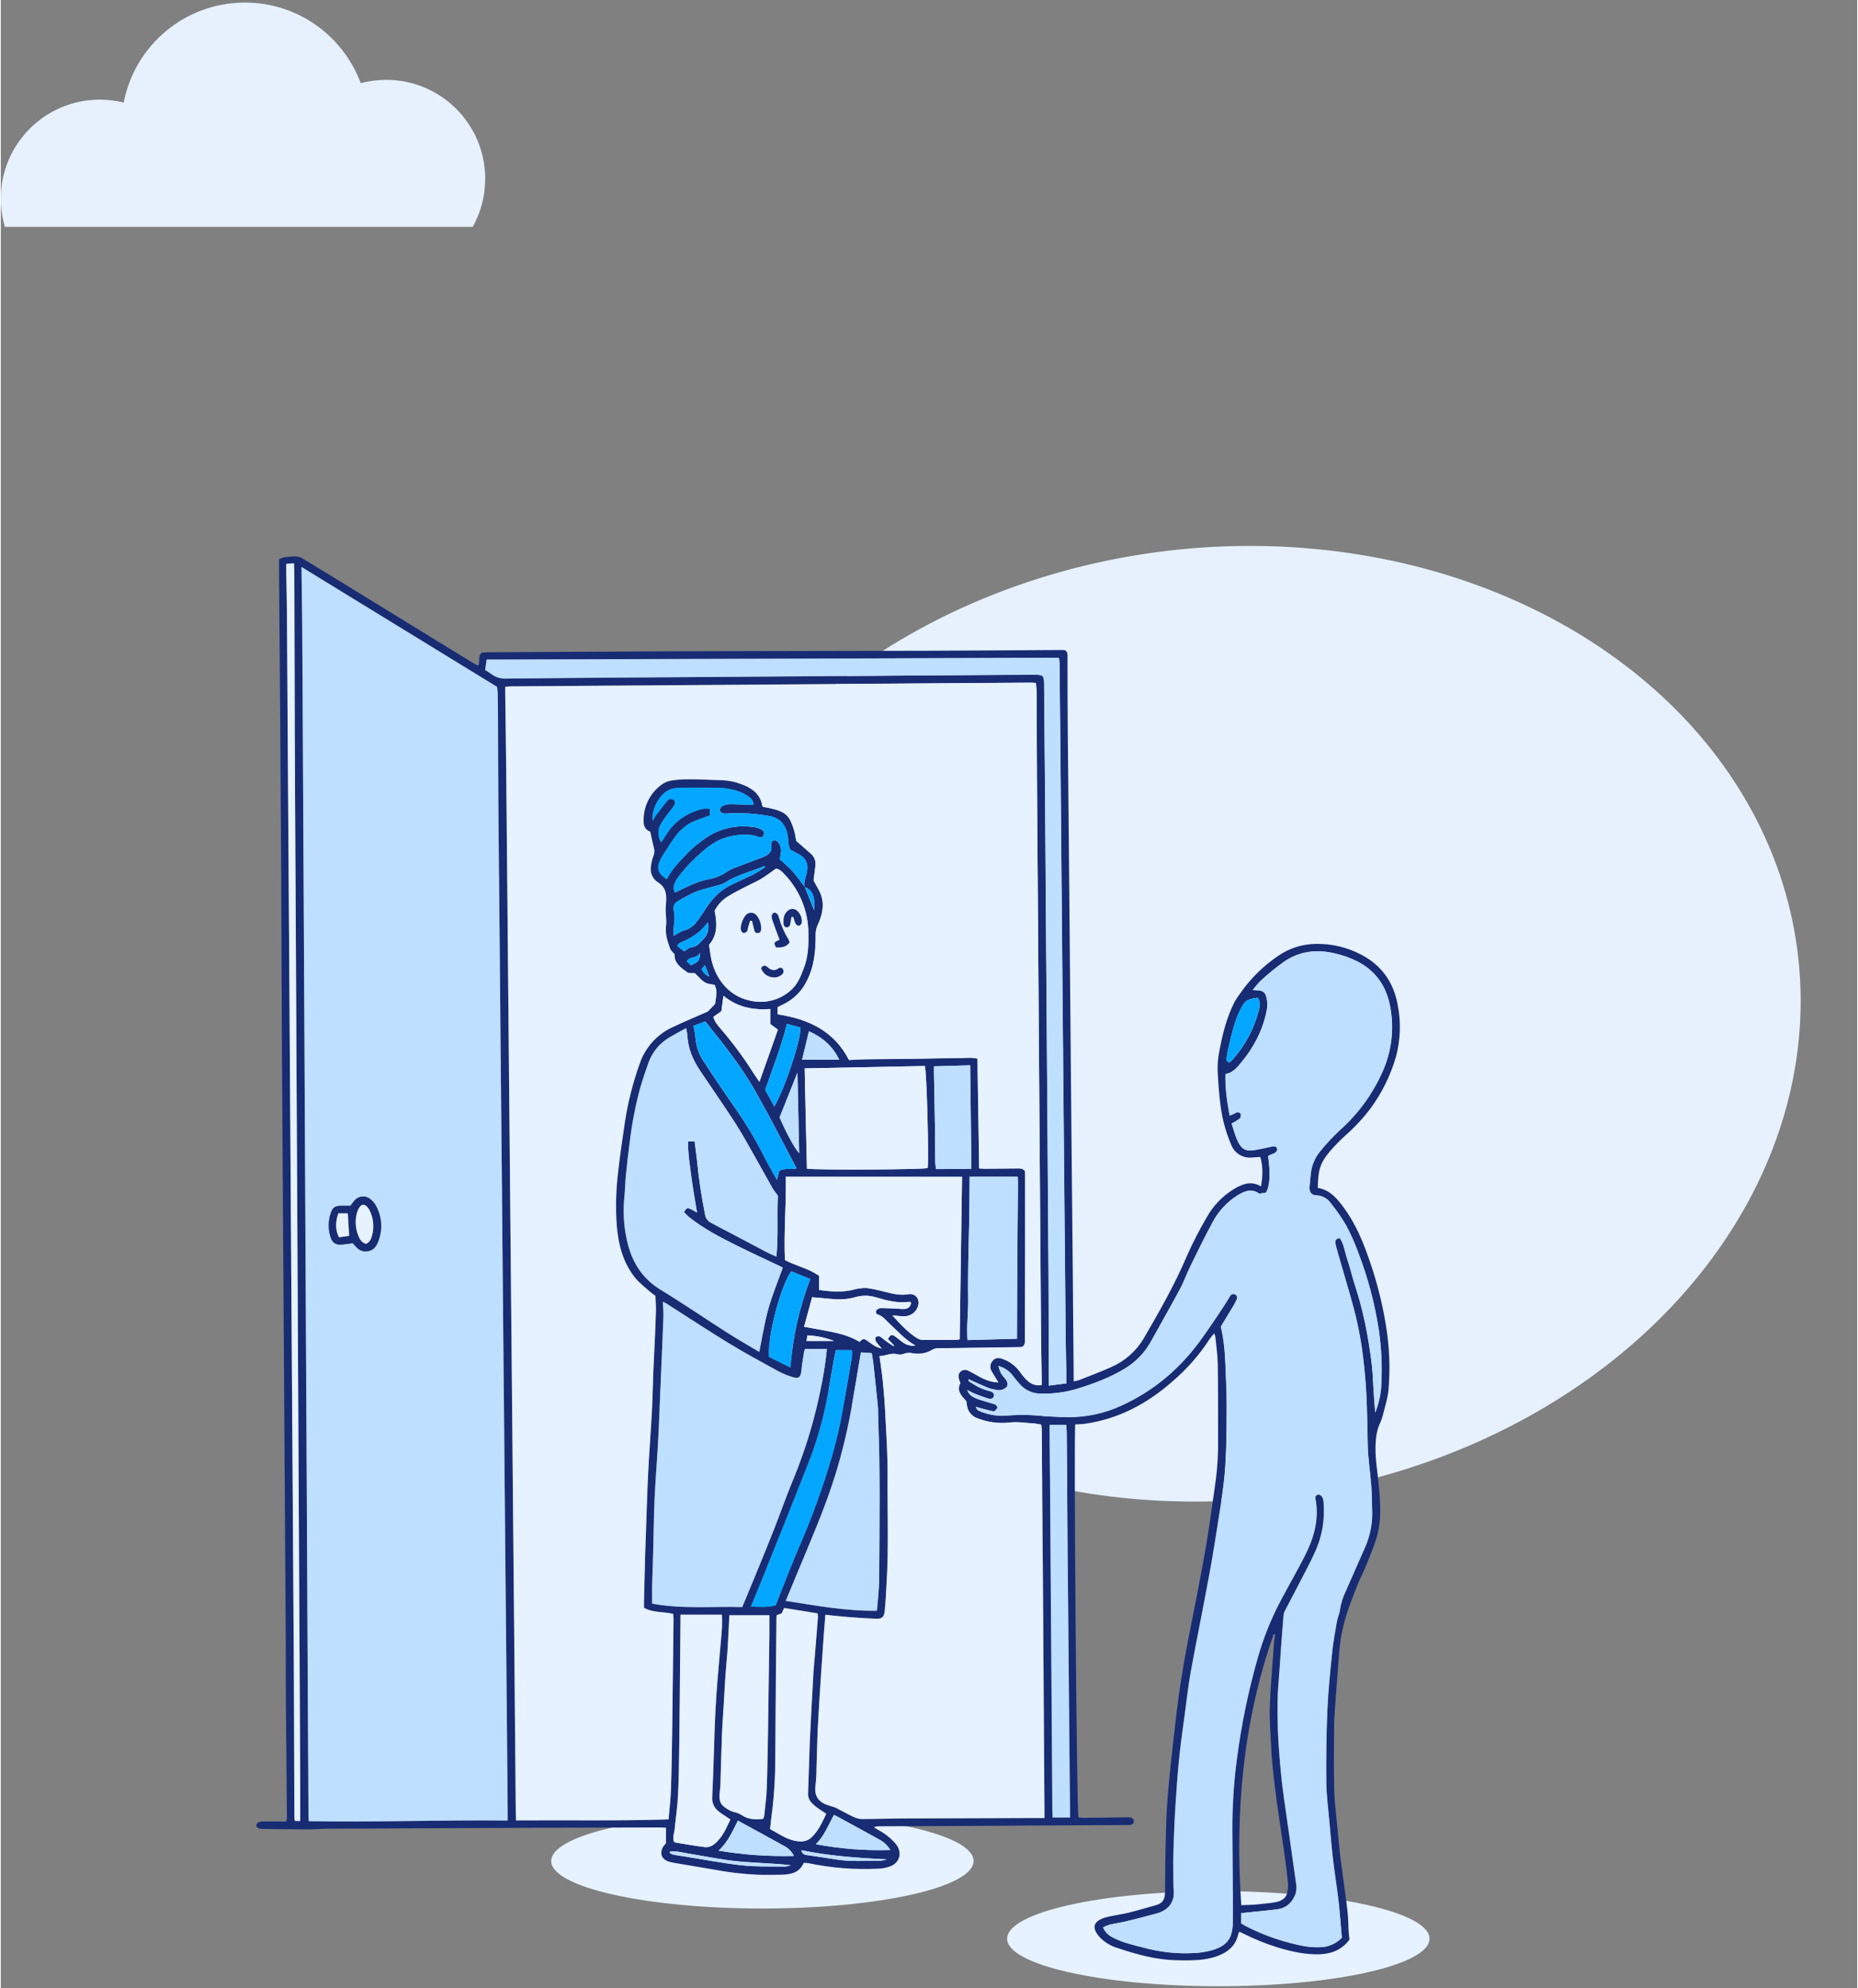
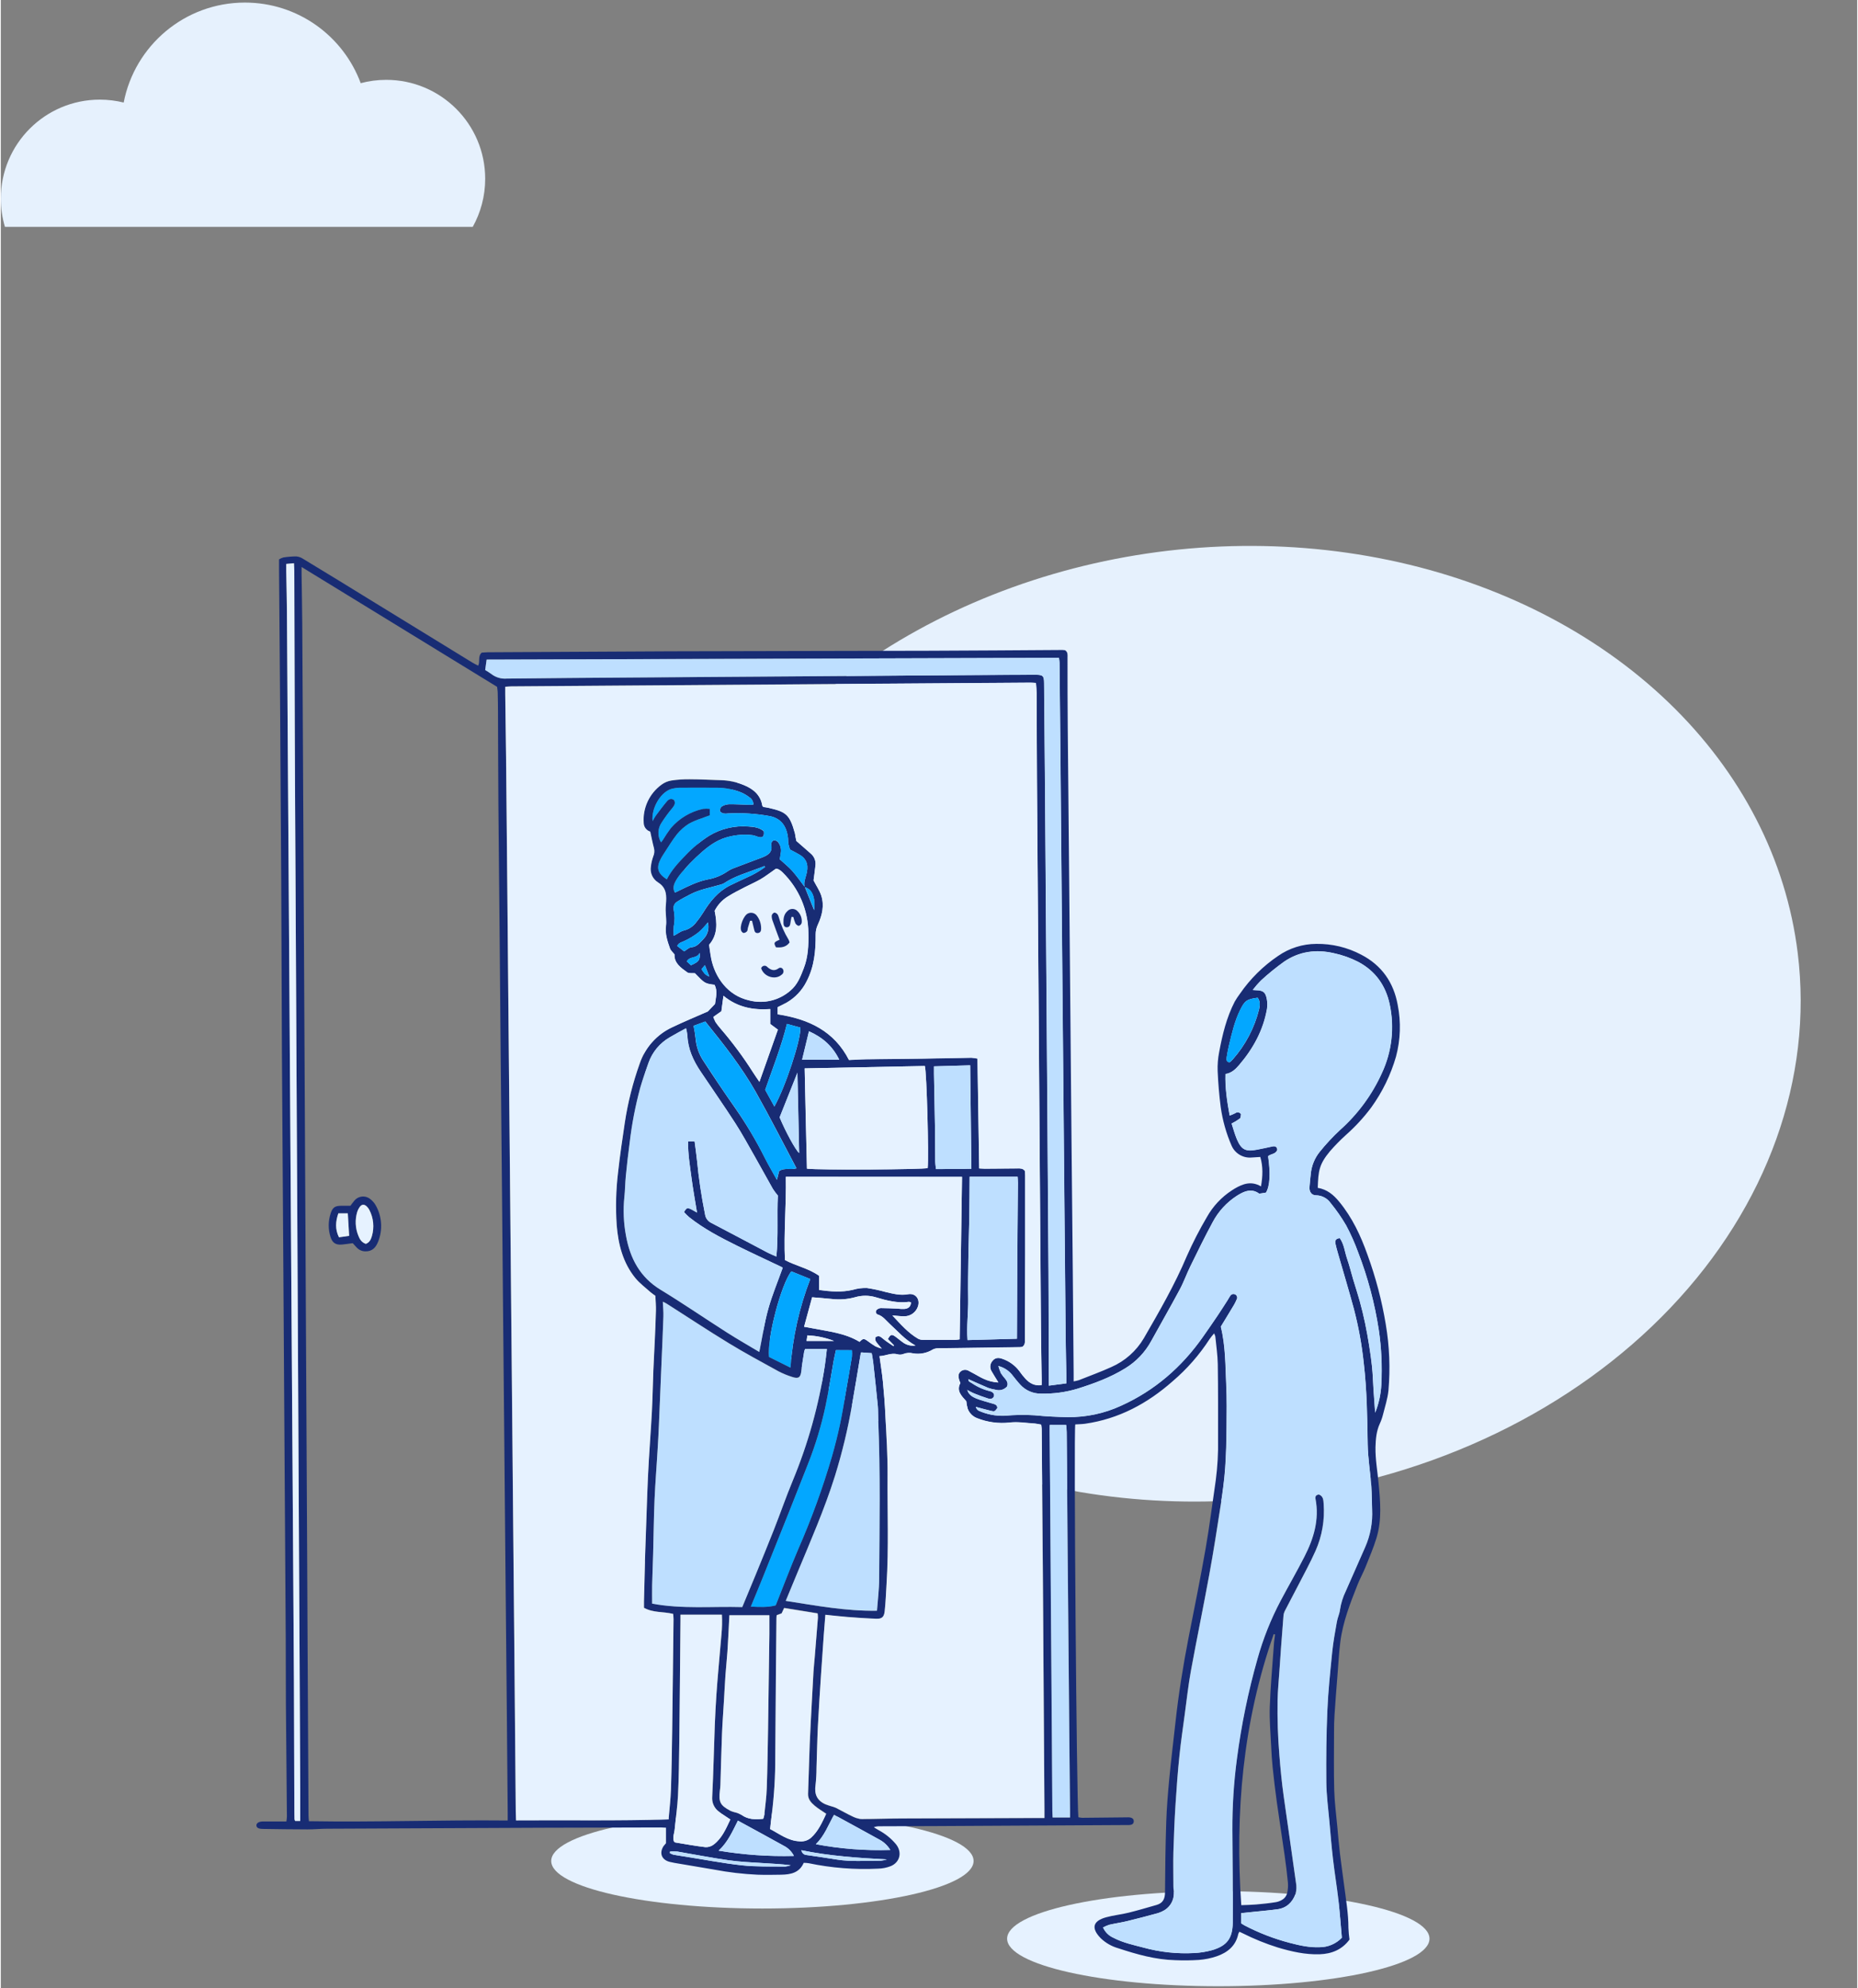
<svg xmlns="http://www.w3.org/2000/svg" width="500" height="535" viewBox="0 0 296 317" fill="none">
  <rect x="0" y="0" width="296" height="317" fill="#808080" stroke="none" />
  <path d="M286.522 151.986C284.697 137.077 277.528 123.164 265.922 112.007C254.316 100.85 238.796 92.951 221.323 89.308C203.851 85.665 185.213 86.444 167.767 91.544C150.321 96.645 134.851 105.838 123.314 117.961C111.778 130.085 104.693 144.593 102.957 159.65C101.221 174.708 104.912 189.638 113.561 202.551C122.211 215.465 135.432 225.782 151.55 232.196C167.669 238.611 185.961 240.835 204.112 238.587C228.43 235.59 250.775 224.782 266.229 208.541C281.684 192.3 288.983 171.957 286.522 151.986Z" fill="#E6F1FD" />
  <g clip-path="url(#clip0_1426_305)">
    <path d="M121.435 304.325C140.032 304.325 155.109 300.932 155.109 296.745C155.109 292.559 140.032 289.165 121.435 289.165C102.838 289.165 87.762 292.559 87.762 296.745C87.762 300.932 102.838 304.325 121.435 304.325Z" fill="#E6F2FF" />
    <path d="M194.13 316.717C212.728 316.717 227.804 313.323 227.804 309.137C227.804 304.95 212.728 301.557 194.13 301.557C175.533 301.557 160.457 304.95 160.457 309.137C160.457 313.323 175.533 316.717 194.13 316.717Z" fill="#E6F2FF" />
    <path d="M209.988 189.409C211.488 189.662 212.503 190.523 213.414 191.633C215.492 194.158 216.837 197.034 217.917 200.084C219.233 203.685 220.21 207.401 220.834 211.185C221.422 214.666 221.565 218.207 221.26 221.724C221.128 223.029 220.706 224.302 220.387 225.582C220.265 226.071 220.097 226.547 219.885 227.004C219.331 228.205 219.23 229.46 219.192 230.768C219.161 232.701 219.507 234.584 219.684 236.485C219.961 239.4 220.228 242.345 219.362 245.207C218.88 246.799 218.222 248.329 217.599 249.883C217.224 250.817 216.726 251.701 216.355 252.634C215.174 255.614 213.993 258.605 213.584 261.817C213.366 263.552 213.276 265.321 213.137 267.077C212.971 269.21 212.791 271.34 212.659 273.477C212.597 274.386 212.583 275.302 212.583 276.214C212.583 279.302 212.527 282.393 212.614 285.477C212.666 287.392 212.926 289.293 213.099 291.208C213.23 292.648 213.355 294.091 213.521 295.527C213.719 297.213 213.972 298.892 214.187 300.575C214.474 302.85 214.879 305.112 214.879 307.419C214.904 308.042 214.961 308.662 215.049 309.279C213.847 310.902 212.195 311.555 210.293 311.621C208.003 311.697 205.79 311.187 203.621 310.542C201.701 309.94 199.832 309.184 198.034 308.28C197.871 308.2 197.688 308.124 197.497 308.03C197.424 308.138 197.364 308.255 197.317 308.377C196.922 310.285 195.602 311.343 193.888 311.94C192.966 312.254 192.008 312.449 191.037 312.523C189.786 312.604 188.531 312.618 187.278 312.564C184.133 312.488 181.14 311.638 178.178 310.663C177.141 310.37 176.191 309.829 175.407 309.088C173.828 307.485 174.091 306.313 176.249 305.723C177.427 305.397 178.674 305.282 179.848 304.987C181.338 304.62 182.813 304.176 184.289 303.756C185.287 303.471 185.626 302.792 185.633 301.768C185.657 298.018 185.702 294.268 185.83 290.521C185.907 288.197 186.101 285.872 186.322 283.555C186.61 280.551 186.98 277.553 187.309 274.553C187.805 270.043 188.525 265.578 189.388 261.134C190.32 256.412 191.276 251.694 192.104 246.955C192.738 243.334 193.188 239.67 193.725 236.038C194.008 233.884 194.131 231.712 194.092 229.54C194.092 225.54 194.109 221.537 194.047 217.533C194.023 216.063 193.798 214.592 193.656 213.117C193.609 212.944 193.544 212.777 193.462 212.618C193.206 212.907 192.965 213.209 192.741 213.523C191.115 216.039 189.131 218.304 186.852 220.246C182.827 223.802 178.262 226.255 172.889 227.025C172.366 227.098 171.832 227.098 171.323 227.133C171.067 228.205 171.538 287.347 171.819 289.775C172.018 289.819 172.221 289.848 172.425 289.862C174.817 289.841 177.21 289.817 179.602 289.789C179.696 289.789 179.789 289.765 179.883 289.789C180.395 289.817 180.662 290.042 180.648 290.431C180.634 290.819 180.402 290.996 179.852 291.017C179.567 291.017 179.283 291.017 179.003 291.017L148.98 291.18L140.199 291.211C139.859 291.194 139.519 291.244 139.198 291.361C139.451 291.517 139.697 291.683 139.957 291.826C141.016 292.387 141.957 293.148 142.728 294.067C143.746 295.319 143.393 296.953 141.897 297.57C141.253 297.82 140.571 297.955 139.881 297.969C136.172 298.153 132.455 297.862 128.82 297.102C128.556 297.063 128.29 297.042 128.023 297.04C127.331 298.642 125.945 298.903 124.438 298.934C123.181 298.958 121.92 298.975 120.662 298.934C118.337 298.828 116.021 298.555 113.734 298.119C111.628 297.751 109.522 297.407 107.416 297.05C107.17 297.008 106.924 296.953 106.678 296.894C105.386 296.585 104.946 295.506 105.67 294.382C105.793 294.218 105.925 294.061 106.065 293.91V291.44C105.798 291.44 105.525 291.395 105.251 291.399C98.988 291.413 92.725 291.429 86.462 291.447C75.008 291.491 63.553 291.542 52.096 291.6C51.029 291.6 49.962 291.711 48.892 291.708C46.533 291.708 44.174 291.666 41.819 291.635C41.098 291.635 40.779 291.454 40.755 291.094C40.731 290.733 41.101 290.448 41.812 290.445C43.034 290.445 44.257 290.445 45.535 290.445C45.578 290.181 45.606 289.914 45.618 289.647C45.566 283.69 45.501 277.734 45.456 271.781C45.428 268.155 45.456 264.53 45.428 260.908C45.359 249.155 45.282 237.4 45.199 225.644L45.054 202.769C44.978 191.108 44.9 179.448 44.822 167.789C44.796 158.693 44.759 149.585 44.711 140.466C44.648 130.889 44.587 121.309 44.527 111.728C44.47 104.775 44.415 97.819 44.364 90.857C44.364 90.323 44.364 89.789 44.364 89.195C44.58 89.062 44.813 88.96 45.057 88.89C45.745 88.782 46.44 88.727 47.136 88.724C47.524 88.768 47.895 88.905 48.22 89.123C52.037 91.435 55.848 93.767 59.651 96.116L75.256 105.695C75.516 105.854 75.797 105.979 76.115 106.146C76.462 105.473 76.015 104.675 76.683 104.064C76.926 104.064 77.266 104.009 77.602 104.009C87.328 103.953 97.053 103.902 106.775 103.856C120.593 103.811 134.407 103.808 148.225 103.766C155.243 103.745 162.261 103.686 169.276 103.644C169.414 103.65 169.552 103.662 169.688 103.683C170.166 103.981 170.087 104.415 170.087 104.821C170.087 108.602 170.087 112.383 170.125 116.165C170.192 124.294 170.268 132.423 170.353 140.553C170.416 147.26 170.476 153.967 170.533 160.674L170.72 181.565C170.785 188.594 170.853 195.621 170.925 202.647C170.976 208.129 171.022 213.611 171.063 219.095C171.063 219.469 171.063 219.84 171.063 220.271C171.344 220.225 171.622 220.162 171.895 220.08C173.627 219.386 175.359 218.768 177.046 217.998C179.226 217.052 181.051 215.438 182.259 213.388C184.732 209.11 187.199 204.84 189.125 200.267C190.067 198.141 191.131 196.071 192.311 194.068C193.271 192.354 194.631 190.898 196.274 189.825C196.43 189.721 196.59 189.617 196.752 189.523C198.044 188.778 199.364 188.264 200.937 189.177C201.221 187.546 201.283 186.054 200.826 184.486L199.44 184.573C198.777 184.633 198.112 184.482 197.539 184.143C196.966 183.804 196.514 183.293 196.247 182.682C195.392 180.718 194.81 178.646 194.515 176.525C194.265 174.627 194.113 172.708 194.026 170.794C193.99 169.786 194.069 168.778 194.262 167.789C194.778 165.014 195.439 162.239 196.756 159.703C197.007 159.27 197.284 158.853 197.584 158.454C199.215 156.088 201.273 154.048 203.653 152.438C205.444 151.189 207.573 150.516 209.756 150.509C212.248 150.472 214.709 151.062 216.913 152.227C220.2 153.93 222.088 156.664 222.736 160.244C223.275 162.974 223.183 165.791 222.466 168.48C221.626 171.389 220.291 174.132 218.52 176.587C217.334 178.178 215.987 179.643 214.502 180.958C213.591 181.781 212.73 182.658 211.925 183.584C210.206 185.655 210.071 186.71 209.988 189.409ZM128.193 141.437C128.671 142.62 129.146 143.8 129.683 145.136C129.724 144.558 129.719 143.978 129.665 143.401C129.506 142.523 129.146 141.739 128.169 141.469C128.003 140.775 128.231 140.164 128.415 139.529C128.782 138.249 128.681 137.101 127.417 136.327C126.97 136.057 126.503 135.828 125.831 135.467C125.729 135.165 125.643 134.859 125.574 134.548C125.515 134.242 125.55 133.92 125.512 133.608C125.276 131.623 124.317 130.485 122.613 130.138C120.417 129.737 118.183 129.594 115.955 129.712C115.706 129.75 115.452 129.75 115.203 129.712C114.992 129.653 114.687 129.472 114.663 129.309C114.651 129.181 114.669 129.052 114.715 128.931C114.761 128.811 114.835 128.703 114.929 128.615C115.27 128.393 115.663 128.263 116.069 128.241C117.167 128.22 118.265 128.296 119.363 128.324C119.571 128.324 119.776 128.3 119.994 128.286C119.994 128.055 119.936 127.827 119.823 127.625C119.711 127.423 119.549 127.253 119.353 127.131C118.956 126.823 118.522 126.566 118.061 126.367C116.863 125.884 115.587 125.626 114.296 125.608C112.252 125.587 110.208 125.608 108.164 125.608C107.851 125.623 107.54 125.662 107.232 125.726C105.324 126.034 103.671 128.848 103.924 130.929C104.079 130.633 104.249 130.345 104.434 130.066C105.012 129.289 105.587 128.508 106.214 127.769C106.508 127.422 106.907 127.235 107.364 127.589C107.596 128.071 107.423 128.411 107.115 128.792C106.488 129.538 105.91 130.322 105.383 131.141C105.059 131.604 104.876 132.151 104.857 132.715C104.837 133.28 104.981 133.838 105.272 134.322C105.383 134.177 105.476 134.062 105.559 133.941C105.947 133.294 106.366 132.668 106.817 132.064C108.152 130.497 109.964 129.413 111.975 128.976C112.329 128.936 112.687 128.936 113.042 128.976V130.017C112.602 130.173 112.189 130.312 111.784 130.475C111.064 130.699 110.368 130.993 109.706 131.353C108.991 131.803 108.354 132.365 107.818 133.018C107.038 134 106.401 135.099 105.708 136.14C105.532 136.401 105.37 136.67 105.223 136.948C104.475 138.405 104.725 139.262 106.19 140.22C106.935 138.742 108.043 137.552 109.179 136.383C110.303 135.19 111.57 134.142 112.951 133.261C114.826 132.132 117.006 131.619 119.187 131.793C120.053 131.842 120.946 131.949 121.653 132.539C121.767 133.368 121.501 133.653 120.79 133.465C120.5 133.349 120.202 133.255 119.897 133.184C118.268 132.983 116.615 133.173 115.075 133.739C113.426 134.385 112.134 135.523 110.87 136.699C110.183 137.345 109.53 138.026 108.912 138.738C108.414 139.257 107.978 139.832 107.613 140.452C107.323 140.997 107.056 141.646 107.478 142.339C107.745 142.215 107.97 142.111 108.192 141.993C109.657 141.274 111.112 140.549 112.74 140.227C113.858 140.033 114.922 139.6 115.858 138.957C116.195 138.728 116.561 138.542 116.945 138.405C118.407 137.84 119.879 137.309 121.338 136.747C122.297 136.379 123.122 135.922 122.817 134.628C122.823 134.496 122.863 134.368 122.934 134.257C123.004 134.145 123.102 134.054 123.219 133.993C123.348 133.981 123.477 134 123.598 134.047C123.718 134.095 123.825 134.17 123.912 134.267C124.108 134.497 124.252 134.768 124.333 135.059C124.415 135.351 124.432 135.657 124.383 135.956C124.317 136.379 124.248 136.806 124.213 137.025C124.958 137.719 125.63 138.229 126.18 138.853C126.898 139.661 127.528 140.567 128.193 141.437ZM154.273 219.91L154.215 219.879H154.294C154.211 220.312 154.606 220.375 154.835 220.541C155.717 221.141 156.7 221.576 157.737 221.825C158.236 221.957 158.451 222.286 158.357 222.619C158.264 222.952 157.918 223.147 157.436 222.997C156.691 222.768 155.96 222.487 155.236 222.199C154.835 222.04 154.46 221.814 154.072 221.62L154.052 221.585L154.093 221.603C154.291 222.349 154.887 222.723 155.52 222.99C156.303 223.306 157.135 223.5 157.945 223.754C158.354 223.882 158.846 223.91 158.905 224.489C158.517 225.062 158.454 225.11 157.866 224.964C157.058 224.774 156.262 224.545 155.462 224.33C155.492 224.458 155.548 224.579 155.628 224.685C155.707 224.791 155.807 224.879 155.922 224.944C157.217 225.524 158.627 225.8 160.044 225.748C161.638 225.598 163.241 225.573 164.839 225.672C166.595 225.846 168.341 225.939 170.104 225.964C173.04 226 175.948 225.38 178.615 224.149C183.984 221.721 188.29 217.981 191.671 213.162C192.447 212.056 193.216 210.949 193.971 209.828C194.532 208.996 195.069 208.146 195.613 207.299C195.751 207.088 195.852 206.852 196.004 206.654C196.041 206.584 196.092 206.522 196.153 206.471C196.214 206.42 196.285 206.382 196.361 206.359C196.437 206.336 196.517 206.328 196.596 206.336C196.675 206.343 196.752 206.367 196.822 206.404C196.892 206.441 196.955 206.492 197.005 206.554C197.055 206.616 197.091 206.688 197.112 206.765C197.133 206.842 197.138 206.922 197.126 207.001C197.114 207.08 197.086 207.156 197.043 207.223C196.922 207.514 196.782 207.797 196.624 208.07C195.931 209.228 195.239 210.38 194.521 211.539C195.277 214.585 195.245 217.714 195.387 220.819C195.491 223.084 195.467 225.356 195.439 227.625C195.412 229.797 195.374 231.976 195.214 234.14C195.076 236.048 194.812 237.956 194.521 239.847C193.94 243.608 193.354 247.368 192.672 251.111C191.736 256.249 190.673 261.363 189.734 266.501C189.326 268.756 189.08 271.042 188.771 273.314C188.473 275.527 188.148 277.737 187.919 279.954C187.663 282.49 187.462 285.029 187.303 287.586C187.143 290.143 187.039 292.741 186.956 295.322C186.904 297.116 186.956 298.913 186.956 300.71C186.952 300.96 186.97 301.209 187.012 301.456C187.099 302.061 187.008 302.677 186.752 303.232C186.496 303.786 186.084 304.254 185.567 304.578C185.239 304.773 184.891 304.931 184.528 305.05C182.861 305.512 181.19 305.946 179.516 306.351C178.601 306.573 177.666 306.698 176.744 306.913C176.398 307.025 176.063 307.169 175.743 307.343C176.067 308.073 176.651 308.656 177.382 308.977C178.902 309.775 180.565 310.125 182.207 310.555C184.82 311.272 187.531 311.565 190.237 311.423C191.209 311.378 192.173 311.225 193.112 310.965C195.505 310.271 196.399 309.071 196.42 306.545C196.454 301.664 196.389 296.779 196.357 291.895C196.336 288.054 196.58 284.216 197.088 280.409C197.79 275.04 198.883 269.729 200.358 264.52C201.256 261.303 202.495 258.192 204.054 255.24C205.312 252.881 206.656 250.563 207.865 248.183C209.334 245.308 210.248 242.286 209.618 238.997C209.541 238.591 209.708 238.328 210.175 238.303C210.868 238.567 210.868 239.188 210.92 239.785C211.112 242.342 210.672 244.907 209.638 247.254C208.8 249.148 207.796 250.973 206.85 252.804C206.157 254.175 205.416 255.531 204.713 256.901C204.601 257.127 204.534 257.372 204.515 257.623C204.374 259.314 204.244 261.007 204.124 262.702C204.03 263.954 203.947 265.21 203.864 266.466C203.76 268.006 203.608 269.543 203.573 271.08C203.521 274.009 203.617 276.938 203.86 279.857C204.027 282.022 204.238 284.179 204.536 286.327C205.18 290.934 205.863 295.537 206.497 300.148C206.621 300.765 206.599 301.403 206.434 302.011C205.953 303.319 205.021 304.245 203.566 304.439C202.357 304.606 201.141 304.706 199.922 304.835L197.757 305.06V306.673C197.94 306.781 198.124 306.902 198.318 307.02C200.605 308.213 203.018 309.144 205.513 309.796C207.065 310.195 208.63 310.545 210.255 310.49C210.921 310.492 211.58 310.359 212.194 310.099C212.807 309.839 213.361 309.458 213.823 308.977C213.643 306.993 213.501 304.96 213.269 302.937C213.023 300.779 212.662 298.639 212.413 296.481C212.177 294.452 212.008 292.415 211.828 290.379C211.647 288.342 211.363 286.24 211.343 284.169C211.305 280.353 211.343 276.537 211.509 272.742C211.644 269.619 211.966 266.528 212.281 263.43C212.444 261.807 212.746 260.194 213.03 258.574C213.144 257.925 213.452 257.307 213.525 256.659C213.681 255.635 213.992 254.64 214.446 253.71C215.469 251.374 216.497 249.043 217.529 246.716C218.373 244.808 218.756 242.729 218.648 240.645C218.596 239.448 218.627 238.251 218.534 237.061C218.361 234.803 217.98 232.551 217.942 230.297C217.876 225.981 217.817 221.669 217.318 217.381C217.01 214.437 216.479 211.522 215.728 208.659C214.924 205.714 214.048 202.79 213.206 199.858C213.061 199.345 212.908 198.817 212.801 198.307C212.711 197.863 212.801 197.485 213.494 197.426C214.187 198.384 214.28 199.608 214.661 200.708C215.042 201.808 215.312 202.942 215.645 204.056C215.977 205.169 216.365 206.339 216.684 207.49C217.003 208.642 217.283 209.808 217.529 210.977C217.775 212.146 217.98 213.322 218.17 214.501C218.361 215.681 218.517 216.805 218.641 217.971C218.766 219.136 218.794 220.357 218.87 221.551C218.946 222.744 219.033 223.875 219.133 225.259C219.711 223.822 220.045 222.297 220.12 220.749C220.27 217.852 220.134 214.947 219.715 212.076C219.069 207.84 217.964 203.686 216.421 199.688C215.886 198.21 215.246 196.772 214.505 195.386C213.777 194.136 212.951 192.946 212.035 191.827C211.772 191.45 211.423 191.142 211.017 190.928C210.611 190.714 210.16 190.6 209.701 190.595C209.008 190.595 208.616 190.047 208.661 189.295C208.71 188.601 208.79 187.907 208.862 187.213C208.981 185.921 209.477 184.692 210.29 183.681C211.289 182.428 212.379 181.249 213.549 180.153C216.375 177.632 218.642 174.545 220.204 171.092C221.801 167.671 222.238 163.821 221.447 160.129C220.803 157.142 219.195 154.846 216.452 153.378C215.224 152.745 213.917 152.278 212.565 151.991C209.728 151.332 207.023 151.692 204.622 153.333C203.346 154.25 202.124 155.241 200.965 156.303C200.479 156.787 200.026 157.304 199.61 157.85C199.877 157.867 200.002 157.881 200.126 157.885C201.273 157.913 201.647 158.187 201.858 159.307C201.958 159.828 201.966 160.362 201.882 160.886C201.283 164.299 199.669 167.22 197.442 169.822C196.874 170.488 196.236 171.106 195.263 171.251C195.197 173.472 195.519 175.598 195.931 177.874C196.237 177.766 196.536 177.639 196.825 177.492C196.893 177.438 196.973 177.398 197.057 177.376C197.142 177.355 197.23 177.351 197.317 177.366C197.403 177.381 197.485 177.415 197.557 177.464C197.629 177.513 197.69 177.577 197.736 177.652C197.695 177.85 197.736 178.214 197.566 178.346C197.149 178.651 196.706 178.92 196.243 179.151C196.503 179.935 196.732 180.823 197.085 181.655C197.802 183.331 198.47 183.657 200.272 183.317C201.103 183.165 201.924 182.97 202.748 182.8C203.206 182.703 203.476 182.866 203.531 183.321C203.306 184.067 202.492 183.955 202.063 184.361C202.468 187.137 202.354 189.159 201.716 190.169L200.656 190.332C199.707 189.621 198.751 189.766 197.798 190.255C197.546 190.387 197.303 190.53 197.064 190.682C195.442 191.733 194.117 193.183 193.216 194.894C191.972 197.19 190.829 199.539 189.682 201.881C189.073 203.123 188.615 204.444 187.95 205.662C186.482 208.41 184.923 211.105 183.423 213.835C182.456 215.618 181.038 217.114 179.311 218.175C176.942 219.646 174.34 220.604 171.708 221.429C169.808 222.006 167.828 222.274 165.843 222.224C165.227 222.232 164.616 222.11 164.05 221.865C163.484 221.621 162.976 221.259 162.559 220.805C162.067 220.274 161.634 219.691 161.174 219.129C160.619 218.486 159.88 218.029 159.057 217.821C159.165 218.215 159.303 218.6 159.469 218.973C159.675 219.291 159.907 219.592 160.162 219.872C160.45 220.219 160.64 220.614 160.446 221.079C160.228 221.332 159.942 221.516 159.622 221.609C159.301 221.703 158.961 221.702 158.642 221.606C158.237 221.547 157.839 221.45 157.453 221.315C156.386 220.86 155.333 220.382 154.273 219.91ZM165.057 108.897C164.71 108.876 164.433 108.845 164.156 108.848L139.233 109.022L102.605 109.282C95.524 109.33 88.445 109.382 81.367 109.438C81.069 109.438 80.771 109.473 80.421 109.497C80.421 109.951 80.421 110.295 80.421 110.638C80.466 114.01 80.518 117.382 80.553 120.754C80.627 127.781 80.694 134.807 80.754 141.833C80.816 148.577 80.877 155.32 80.937 162.062L81.124 181.912C81.189 189.098 81.255 196.283 81.322 203.466C81.382 209.863 81.442 216.26 81.502 222.657C81.564 229.651 81.628 236.646 81.692 243.642C81.755 250.289 81.817 256.937 81.879 263.587C81.956 271.968 82.028 280.351 82.098 288.734C82.098 289.224 82.125 289.713 82.143 290.261C90.314 290.198 98.354 290.362 106.463 290.098C106.599 288.45 106.789 286.92 106.841 285.387C106.948 282.174 106.997 278.962 107.042 275.749C107.125 269.887 107.195 264.026 107.253 258.168C107.253 257.894 107.215 257.62 107.194 257.335C105.636 256.95 104.001 257.182 102.539 256.357C102.539 255.993 102.539 255.684 102.539 255.375C102.592 253.294 102.645 251.212 102.698 249.131C102.698 249.006 102.698 248.881 102.698 248.752C102.819 245.259 102.93 241.766 103.062 238.272C103.128 236.513 103.204 234.751 103.308 232.989C103.46 230.352 103.654 227.715 103.803 225.075C103.914 222.907 103.952 220.736 104.035 218.564C104.094 217.055 104.184 215.546 104.25 214.054C104.323 212.354 104.409 210.658 104.447 208.958C104.468 208.177 104.392 207.393 104.357 206.609C104.056 206.387 103.786 206.221 103.557 206.012C102.743 205.277 101.825 204.625 101.153 203.768C99.172 201.339 98.434 198.38 98.191 195.341C98.001 192.542 98.073 189.732 98.406 186.946C98.697 184.289 99.099 181.645 99.484 179.002C99.973 175.8 100.771 172.654 101.867 169.607C102.292 168.335 102.973 167.164 103.866 166.165C104.76 165.166 105.847 164.36 107.063 163.796C108.902 162.912 110.79 162.138 112.73 161.285L113.866 160.098C113.956 159.161 114.351 158.072 113.776 157.045C112.238 156.841 112.238 156.841 110.658 155.207C110.194 155.161 109.702 155.259 109.425 155.057C108.414 154.329 107.347 153.604 107.402 152.202C107.122 151.838 106.796 151.578 106.678 151.241C106.273 150.093 105.878 148.948 106.041 147.665C106.145 146.835 105.999 145.979 105.982 145.132C105.982 144.855 105.999 144.574 106.02 144.296C106.138 142.908 106.2 141.614 104.773 140.73C104.353 140.467 104.02 140.086 103.816 139.634C103.613 139.182 103.548 138.679 103.63 138.19C103.694 137.633 103.823 137.084 104.014 136.556C104.189 136.154 104.228 135.706 104.125 135.28C103.897 134.433 103.734 133.569 103.526 132.626C103.235 132.537 102.978 132.36 102.792 132.119C102.606 131.877 102.499 131.584 102.487 131.28C102.397 130.096 102.613 128.908 103.112 127.831C103.612 126.754 104.379 125.824 105.341 125.129C105.798 124.793 106.327 124.569 106.886 124.477C107.849 124.332 108.822 124.264 109.796 124.276C111.459 124.276 113.125 124.369 114.787 124.421C116.061 124.448 117.318 124.713 118.494 125.202C119.994 125.819 121.147 126.77 121.428 128.487C121.428 128.543 121.504 128.584 121.591 128.692C121.812 128.726 122.093 128.751 122.363 128.813C125.155 129.452 125.782 129.812 126.627 132.889C126.669 133.039 126.669 133.198 126.7 133.354C126.759 133.66 126.825 133.961 126.856 134.114C127.712 134.86 128.456 135.502 129.177 136.144C129.442 136.371 129.647 136.66 129.773 136.986C129.899 137.311 129.943 137.663 129.901 138.01C129.807 138.881 129.683 139.745 129.599 140.404C130.064 141.299 130.555 142.01 130.815 142.794C131.349 144.407 130.961 145.975 130.282 147.467C130.052 147.945 129.934 148.469 129.935 149C129.953 151.599 129.728 154.135 128.484 156.518C127.777 157.931 126.671 159.105 125.304 159.893C124.843 160.157 124.355 160.372 123.877 160.612V161.753C128.81 162.499 132.883 164.421 135.246 169.038C136.209 168.993 137.085 168.931 137.965 168.92C141.017 168.875 144.069 168.861 147.12 168.816C149.67 168.781 152.216 168.715 154.765 168.677C155.092 168.7 155.416 168.746 155.735 168.816C155.829 174.686 155.919 180.469 156.009 186.328C156.321 186.328 156.594 186.37 156.868 186.37C158.631 186.37 160.394 186.339 162.154 186.328C162.563 186.328 162.985 186.297 163.307 186.752C163.307 186.942 163.342 187.189 163.342 187.445C163.342 191.608 163.342 195.771 163.342 199.934C163.342 204.442 163.327 208.952 163.297 213.464C163.297 213.926 163.387 214.425 162.892 214.782C162.777 214.804 162.662 214.819 162.545 214.828C158.204 214.885 153.862 214.945 149.521 215.008C149.213 214.996 148.907 215.06 148.631 215.195C147.69 215.781 146.568 216.003 145.475 215.82C144.955 215.685 144.406 215.721 143.909 215.924C143.612 216.038 143.287 216.053 142.981 215.965C141.98 215.688 141.103 216.233 140.113 216.26C140.303 217.676 140.525 219.008 140.656 220.35C140.83 222.134 140.972 223.924 141.055 225.71C141.207 228.888 141.422 232.069 141.401 235.244C141.36 241.04 141.602 246.837 141.238 252.631C141.148 254.074 141.1 255.524 140.941 256.96C140.837 257.904 140.49 258.178 139.555 258.143C138.017 258.088 136.482 257.977 134.948 257.855C133.798 257.765 132.655 257.627 131.484 257.509C131.397 258.633 131.304 259.694 131.227 260.756C131.079 262.858 130.926 264.957 130.791 267.063C130.614 269.838 130.427 272.586 130.289 275.354C130.181 277.553 130.147 279.756 130.071 281.945C130.071 282.859 130.019 283.772 129.915 284.679C129.696 286.122 130.164 287.142 131.508 287.732C131.785 287.853 132.087 287.93 132.378 288.027C132.648 288.095 132.914 288.185 133.171 288.294C134.096 288.766 134.993 289.293 135.942 289.727C136.392 289.94 136.882 290.058 137.38 290.074C139.486 290.074 141.595 289.994 143.705 289.983C150.878 289.953 158.053 289.929 165.23 289.911H166.415C166.415 289.345 166.415 288.911 166.415 288.474C166.332 275.902 166.247 263.329 166.162 250.754C166.106 243.122 166.043 235.497 165.971 227.878C165.971 227.639 165.919 227.4 165.899 227.185C165.566 227.11 165.229 227.052 164.891 227.011C163.547 226.935 162.175 226.689 160.858 226.852C159.105 227.046 157.331 226.808 155.69 226.158C155.349 226.032 155.038 225.835 154.779 225.58C154.52 225.324 154.318 225.016 154.187 224.676C154.067 224.279 153.989 223.869 153.955 223.455C153.224 222.619 152.316 221.811 153.009 220.548C152.92 220.356 152.846 220.158 152.787 219.955C152.687 219.518 152.635 219.07 153.019 218.727C153.196 218.566 153.421 218.467 153.659 218.444C153.897 218.422 154.135 218.477 154.339 218.602C154.62 218.741 154.893 218.897 155.171 219.046C155.669 219.313 156.151 219.615 156.664 219.847C157.416 220.212 158.235 220.42 159.071 220.458C158.676 219.813 158.302 219.233 157.963 218.637C157.811 218.376 157.748 218.072 157.785 217.772C157.821 217.472 157.954 217.192 158.163 216.975C158.583 216.468 159.133 216.472 159.715 216.687C160.764 217.046 161.686 217.704 162.365 218.581C162.688 219.045 163.041 219.488 163.422 219.906C164.077 220.572 164.839 221.044 165.968 220.867C165.968 220.52 165.968 220.174 165.968 219.847C165.93 217.169 165.878 214.491 165.857 211.813C165.785 202.61 165.717 193.409 165.653 184.209L165.479 160.195C165.394 148.254 165.307 136.311 165.22 124.366C165.188 119.766 165.188 115.166 165.168 110.565C165.154 110.01 165.095 109.483 165.057 108.914V108.897ZM80.823 290.292C80.823 289.723 80.823 289.321 80.823 288.904C80.775 283.264 80.725 277.623 80.674 271.982C80.609 264.988 80.542 257.993 80.473 250.997C80.404 243.529 80.336 236.061 80.269 228.593C80.211 222.388 80.152 216.181 80.092 209.971C80.034 203.386 79.975 196.801 79.915 190.214C79.846 182.714 79.775 175.213 79.701 167.713C79.645 161.6 79.591 155.488 79.538 149.375C79.472 142.315 79.392 135.259 79.337 128.213C79.302 123.328 79.295 118.444 79.275 113.559C79.275 112.55 79.257 111.544 79.233 110.534C79.233 110.187 79.167 109.84 79.133 109.521L47.957 90.41C47.957 90.916 47.957 91.228 47.957 91.541C47.995 94.156 48.043 96.772 48.064 99.388C48.099 103.863 48.116 108.338 48.14 112.813C48.182 120.501 48.222 128.19 48.261 135.88C48.282 140.325 48.305 144.769 48.331 149.212C48.372 157.029 48.413 164.844 48.452 172.656L48.639 208.868L48.847 248.1C48.863 251.886 48.88 255.669 48.899 259.448C48.952 269.471 49.006 279.493 49.062 289.512C49.062 289.782 49.1 290.056 49.127 290.403C59.686 290.58 70.182 290.185 80.823 290.292ZM118.234 256.26C118.972 254.466 119.672 252.791 120.357 251.098C121.331 248.711 122.318 246.327 123.26 243.927C124.3 241.321 125.2 238.671 126.274 236.087C128.713 230.211 130.429 224.06 131.387 217.769C131.522 216.912 131.602 216.035 131.716 215.098H128.252C128.189 215.222 128.14 215.352 128.103 215.487C127.944 216.51 127.757 217.53 127.649 218.56C127.542 219.591 127.22 219.896 126.177 219.542C125.427 219.309 124.699 219.009 124.002 218.647C121.327 217.18 118.639 215.733 116.034 214.137C112.706 212.111 109.453 209.957 106.166 207.858C105.999 207.75 105.819 207.674 105.559 207.546C105.597 208.399 105.681 209.152 105.653 209.901C105.57 212.416 105.448 214.932 105.345 217.447C105.209 220.683 105.081 223.924 104.939 227.16C104.884 228.447 104.815 229.738 104.735 231.025C104.572 233.724 104.354 236.423 104.24 239.122C104.118 242.015 104.094 244.916 104.014 247.795C103.969 249.432 103.897 251.07 103.859 252.704C103.834 253.675 103.859 254.65 103.859 255.687C108.622 256.593 113.402 256.124 118.22 256.26H118.234ZM123.915 190.654C123.625 190.312 123.357 189.951 123.111 189.576C122.148 187.879 121.22 186.162 120.257 184.469C119.218 182.665 118.241 180.833 117.115 179.092C115.324 176.316 113.43 173.607 111.594 170.863C110.423 169.128 109.553 167.248 109.481 165.09C109.434 164.709 109.363 164.331 109.266 163.959C108.337 164.473 107.475 164.92 106.647 165.416C105.078 166.325 103.885 167.766 103.283 169.479C102.819 170.783 102.359 172.091 101.974 173.42C101.194 176.304 100.628 179.242 100.28 182.211C100.038 183.983 99.844 185.766 99.667 187.55C99.556 188.642 99.56 189.749 99.439 190.842C99.224 192.911 99.31 195 99.695 197.045C100.356 200.666 101.926 203.657 105.203 205.655C108.798 207.848 112.276 210.234 115.827 212.5C117.496 213.565 119.218 214.543 120.936 215.573C121.414 213.235 121.75 210.935 122.37 208.711C122.99 206.488 123.891 204.347 124.674 202.148C124.615 202.101 124.552 202.059 124.487 202.023C122.107 200.885 119.706 199.782 117.344 198.609C114.694 197.294 112.072 195.928 109.744 194.072C109.457 193.819 109.185 193.55 108.93 193.267C109.442 192.441 109.442 192.441 111.008 193.346C110.703 191.452 110.36 189.603 110.118 187.744C109.875 185.884 109.553 183.976 109.581 181.992H110.62C110.755 183.033 110.901 183.99 110.998 184.955C111.276 187.866 111.707 190.761 112.286 193.628C112.325 193.919 112.435 194.196 112.608 194.434C112.78 194.672 113.009 194.864 113.274 194.991C116.284 196.562 119.28 198.162 122.28 199.74C122.692 199.955 123.132 200.118 123.666 200.358C123.995 197.038 123.735 193.829 123.901 190.654H123.915ZM77.234 106.843C77.572 107.033 77.898 107.243 78.211 107.471C78.911 108.011 79.786 108.272 80.667 108.203C87.37 108.123 94.069 108.078 100.758 108.029C110.042 107.96 119.324 107.895 128.605 107.835L154.467 107.648C157.994 107.624 161.517 107.599 165.043 107.599C166.183 107.599 166.335 107.794 166.345 108.935C166.394 114.416 166.442 119.899 166.491 125.382C166.549 133.014 166.603 140.638 166.654 148.254C166.716 156.953 166.781 165.649 166.848 174.342C166.917 183.825 166.984 193.307 167.049 202.79C167.083 208.427 167.083 214.068 167.101 219.709V220.951L169.903 220.586C169.903 220.187 169.903 219.893 169.903 219.573C169.865 217.62 169.809 215.667 169.789 213.714C169.719 206.907 169.656 200.102 169.598 193.298C169.531 185.927 169.464 178.555 169.397 171.182C169.339 164.785 169.282 158.389 169.224 151.994C169.134 141.723 169.045 131.452 168.957 121.181C168.911 116.012 168.86 110.845 168.805 105.681C168.805 105.442 168.749 105.206 168.715 104.904L77.453 105.181C77.387 105.74 77.317 106.229 77.234 106.843ZM125.172 187.647C125.256 192.157 124.826 196.552 125.03 200.93C126.814 201.881 128.785 202.245 130.479 203.445V205.704C132.339 205.957 134.096 206.099 135.876 205.672C136.597 205.459 137.348 205.362 138.1 205.388C139.122 205.54 140.133 205.756 141.128 206.037C142.288 206.304 143.421 206.613 144.654 206.384C145.887 206.155 146.632 207.199 146.227 208.361C146.07 208.811 145.777 209.201 145.389 209.477C145.001 209.753 144.537 209.901 144.062 209.901C143.473 209.901 142.88 209.818 142.156 209.763C143.473 211.15 144.654 212.538 146.247 213.468C146.496 213.598 146.773 213.665 147.054 213.662C148.755 213.662 150.453 213.662 152.15 213.662C152.397 213.648 152.644 213.619 152.888 213.575C153.013 204.902 153.141 196.285 153.265 187.664L125.172 187.647ZM137.199 215.65C137.168 215.705 137.116 215.754 137.109 215.813C136.649 218.54 136.212 221.27 135.724 223.997C135.062 227.84 134.15 231.637 132.994 235.361C131.331 240.655 129.104 245.724 126.984 250.837L125.148 255.268C129.998 256.024 134.747 256.919 139.697 256.839C139.825 255.077 140.043 253.425 140.043 251.767C140.102 243.268 140.255 234.768 139.891 226.265C139.863 225.572 139.891 224.878 139.832 224.184C139.607 221.87 139.357 219.559 139.101 217.246C139.046 216.732 138.938 216.222 138.862 215.768L137.199 215.65ZM128.539 186.353C130.476 186.596 147.12 186.491 147.789 186.259C147.986 184.33 147.636 170.936 147.335 169.982L128.176 170.36C128.28 175.768 128.401 181.055 128.539 186.353ZM112.951 150.665C113.08 151.488 113.159 152.206 113.298 152.91C113.887 155.741 115.844 158.752 119.388 159.526C120.519 159.811 121.702 159.817 122.836 159.545C123.97 159.273 125.021 158.729 125.9 157.961C127.05 157.011 127.542 155.675 128.051 154.36C128.744 152.57 128.813 150.672 128.775 148.782C128.76 146.982 128.391 145.203 127.688 143.547C126.984 141.89 125.961 140.39 124.677 139.13C124.313 138.759 123.905 138.496 123.596 138.52C122.675 139.162 121.961 139.727 121.172 140.185C120.382 140.643 119.485 141.028 118.65 141.462C117.732 141.941 116.797 142.398 115.924 142.954C115.029 143.508 114.303 144.298 113.824 145.236C114.226 147.221 114.337 149.077 112.924 150.665H112.951ZM107.343 293.654C107.437 293.72 107.482 293.782 107.537 293.793C109.145 294.056 110.748 294.355 112.366 294.542C112.837 294.559 113.299 294.411 113.672 294.122C115.013 293.099 115.633 291.583 116.322 290.129C115.66 289.678 115.065 289.324 114.528 288.894C114.158 288.631 113.863 288.276 113.67 287.864C113.478 287.453 113.395 286.999 113.43 286.545C113.624 282.712 113.703 278.872 113.845 275.035C113.904 273.432 114.001 271.829 114.102 270.227C114.185 268.943 114.299 267.656 114.406 266.372C114.569 264.464 114.753 262.556 114.905 260.645C115.007 259.59 115.031 258.529 114.978 257.47H108.372V258.452C108.31 264.971 108.261 271.489 108.182 278.008C108.15 280.783 108.112 283.558 107.977 286.313C107.891 288.096 107.631 289.872 107.454 291.656C107.409 292.325 107.063 292.995 107.343 293.654ZM121.566 290.018C121.64 289.819 121.697 289.613 121.736 289.404C121.878 287.996 122.083 286.591 122.128 285.179C122.238 282.029 122.283 278.879 122.335 275.729C122.416 270.689 122.487 265.65 122.547 260.61C122.547 259.611 122.547 258.615 122.547 257.571H116.17C116.17 257.956 116.135 258.293 116.118 258.629C116.034 260.201 115.965 261.772 115.861 263.344C115.778 264.596 115.636 265.845 115.546 267.101C115.449 268.488 115.383 269.876 115.3 271.264C115.196 273.023 115.061 274.782 114.992 276.54C114.884 279.246 114.826 281.952 114.739 284.662C114.739 284.943 114.69 285.224 114.659 285.505C114.448 287.395 114.69 287.874 116.346 288.762C116.544 288.848 116.748 288.918 116.956 288.974C117.35 289.058 117.73 289.198 118.085 289.39C119.135 290.143 120.292 290.164 121.566 290.018ZM122.668 291.652C124.199 292.46 125.54 293.525 127.344 293.584C127.67 293.621 127.999 293.592 128.313 293.497C128.627 293.403 128.918 293.246 129.17 293.036C130.351 291.995 130.954 290.573 131.619 289.189C130.954 288.731 130.327 288.367 129.783 287.905C129.239 287.444 128.688 286.865 128.723 286.008C128.827 283.368 128.882 280.724 128.986 278.081C129.076 275.784 129.205 273.491 129.333 271.198C129.412 269.658 129.492 268.117 129.586 266.577C129.634 265.793 129.721 265.012 129.786 264.228C129.96 262.131 130.129 260.031 130.296 257.928C130.297 257.696 130.281 257.464 130.247 257.235L124.909 256.374C124.733 256.756 124.615 257.009 124.511 257.228L123.714 257.526C123.714 257.71 123.683 257.835 123.683 257.96C123.616 265.36 123.554 272.761 123.496 280.162C123.506 283.177 123.325 286.19 122.955 289.182C122.834 290.011 122.762 290.819 122.668 291.652ZM47.742 290.368C47.742 288.714 47.742 287.173 47.742 285.633C47.707 278.066 47.67 270.502 47.631 262.941C47.61 258.561 47.586 254.18 47.558 249.8C47.494 237.443 47.43 225.088 47.368 212.736L47.254 190.047C47.228 185.697 47.204 181.348 47.181 177C47.114 164.707 47.05 152.416 46.99 140.126C46.949 132.341 46.909 124.557 46.872 116.772C46.838 108.201 46.812 99.628 46.796 91.055C46.796 90.659 46.762 90.267 46.741 89.799L45.511 89.924C45.511 90.385 45.511 90.729 45.511 91.072C45.553 93.594 45.611 96.116 45.629 98.635C45.691 107.176 45.745 115.717 45.792 124.258L45.989 153.188C46.056 163.241 46.121 173.295 46.183 183.348L46.36 210.103C46.427 220.316 46.494 230.527 46.561 240.735C46.618 249.845 46.677 258.953 46.737 268.058C46.772 275.087 46.795 282.115 46.807 289.144C46.807 289.46 46.807 289.775 46.824 290.087C46.845 290.187 46.883 290.282 46.935 290.368H47.742ZM162.019 213.471V212.354C162.037 208.226 162.056 204.097 162.074 199.969C162.099 196.188 162.144 192.406 162.171 188.625C162.171 188.295 162.14 187.966 162.123 187.643H154.481C154.464 189.863 154.457 192.028 154.422 194.193C154.388 196.358 154.308 198.477 154.277 200.618C154.246 202.758 154.211 204.968 154.246 207.14C154.28 209.312 153.969 211.452 154.145 213.686L162.019 213.471ZM203.178 260.631L202.967 260.565C198.034 274.594 196.78 289.071 197.792 303.794C198.609 303.759 199.392 303.752 200.171 303.683C201.231 303.589 202.291 303.482 203.341 303.308C203.773 303.23 204.18 303.051 204.529 302.785C204.816 302.55 205.02 302.229 205.111 301.869C205.236 301.32 205.276 300.754 205.229 300.193C205.09 298.726 204.907 297.262 204.699 295.801C204.297 292.97 203.847 290.146 203.455 287.312C203.199 285.477 202.987 283.635 202.794 281.793C202.676 280.669 202.61 279.534 202.558 278.407C202.461 276.325 202.267 274.244 202.34 272.187C202.457 268.891 202.755 265.595 202.988 262.306C203.015 261.748 203.116 261.193 203.178 260.631ZM167.256 227.223C167.256 227.625 167.256 227.917 167.256 228.187C167.31 235.903 167.363 243.618 167.416 251.333C167.474 259.891 167.536 268.457 167.603 277.033C167.635 280.939 167.661 284.846 167.679 288.752C167.679 289.099 167.71 289.473 167.724 289.817H170.495C170.495 289.421 170.495 289.085 170.495 288.745C170.458 284.464 170.418 280.185 170.374 275.909C170.291 266.521 170.207 257.136 170.121 247.753C170.066 241.296 170.013 234.84 169.962 228.385C169.962 228.017 169.91 227.65 169.882 227.233L167.256 227.223ZM133.157 215.292C133.032 215.882 132.89 216.461 132.786 217.044C132.357 219.424 132.007 221.821 131.501 224.187C130.835 227.321 129.908 230.394 128.73 233.374C127.691 236 126.652 238.636 125.612 241.266C124.254 244.68 122.889 248.09 121.514 251.497C120.898 253.037 120.257 254.567 119.588 256.187C120.974 256.246 122.27 256.326 123.555 255.986C124.76 252.964 125.889 249.963 127.15 247.018C129.253 242.212 131.044 237.276 132.513 232.239C132.994 230.55 133.427 228.843 133.791 227.126C134.182 225.284 134.484 223.417 134.799 221.575C135.104 219.84 135.409 218.106 135.689 216.371C135.717 216.017 135.717 215.661 135.689 215.306L133.157 215.292ZM110.461 163.574C110.6 164.23 110.706 164.892 110.776 165.559C110.879 166.886 111.331 168.163 112.085 169.26C113.714 171.758 115.373 174.242 117.091 176.681C118.868 179.23 120.46 181.903 121.854 184.681C122.429 185.815 123.08 186.911 123.756 188.132L124.102 186.745C124.975 186.127 125.952 186.609 126.873 186.294C124.698 182.193 122.633 178.103 120.382 174.12C118.13 170.138 115.272 166.523 112.335 162.884L110.461 163.574ZM154.758 186.363C154.693 180.812 154.627 175.373 154.564 169.871L148.793 170.037C148.793 170.519 148.793 170.863 148.793 171.206C148.849 174.166 148.915 177.121 148.96 180.08C148.984 181.78 148.96 183.48 148.991 185.18C148.991 185.572 149.067 185.964 149.112 186.415C151.055 186.398 152.898 186.429 154.758 186.363ZM145.132 207.681C144.973 207.636 144.883 207.577 144.786 207.587C142.957 207.837 141.221 207.376 139.506 206.859C138.423 206.533 137.268 206.533 136.184 206.859C134.999 207.182 133.764 207.276 132.544 207.136C131.505 207.025 130.445 206.953 129.357 206.859C128.934 208.41 128.515 209.943 128.075 211.563C128.595 211.657 128.99 211.723 129.381 211.799C131.955 212.309 134.601 212.555 136.919 213.967C137.501 213.398 137.584 213.391 138.232 213.849C138.632 214.153 139.049 214.436 139.479 214.696C139.797 214.837 140.126 214.953 140.462 215.043C139.385 213.811 139.385 213.811 139.451 213.256C139.579 213.137 139.747 213.071 139.922 213.071C140.097 213.071 140.265 213.137 140.393 213.256C140.646 213.44 140.878 213.658 141.131 213.839C141.522 214.12 141.928 214.383 142.326 214.651L142.409 214.526L141.439 213.523C141.827 212.808 142.028 212.722 142.541 213.069C142.957 213.35 143.327 213.697 143.739 213.985C144.032 214.216 144.369 214.387 144.729 214.485C145.089 214.583 145.465 214.608 145.835 214.557C144.134 213.606 143.012 212.274 141.741 211.116C141.138 210.564 140.65 209.846 139.784 209.596C139.71 209.564 139.647 209.512 139.601 209.447C139.554 209.382 139.526 209.306 139.519 209.226C139.512 209.147 139.526 209.066 139.561 208.994C139.595 208.922 139.648 208.86 139.714 208.815C139.882 208.679 140.087 208.597 140.303 208.583C141.183 208.583 142.059 208.632 142.936 208.666C143.308 208.712 143.683 208.731 144.058 208.722C144.644 208.673 145.087 208.413 145.132 207.681ZM113.61 162.159C113.704 162.436 113.82 162.705 113.956 162.964C114.2 163.327 114.468 163.675 114.756 164.004C116.645 166.193 118.372 168.518 119.921 170.96C120.215 171.435 120.545 171.893 120.96 172.504C121.982 169.611 122.952 166.873 123.905 164.178L122.685 163.272V160.899C119.945 161.09 117.441 160.615 115.224 158.78C115.103 159.682 115.002 160.445 114.895 161.243L113.61 162.159ZM129.069 203.952L126.052 202.727C124.41 204.784 122.138 213.481 122.488 216.375L125.91 218.082C126.255 213.24 127.32 208.478 129.069 203.952ZM121.864 138.249L121.753 138.1L120.974 138.405C119.045 139.141 117.036 139.686 115.293 140.855C115.075 140.97 114.842 141.054 114.6 141.104C113.038 141.559 111.42 141.843 109.955 142.6C109.235 142.971 108.511 143.349 107.832 143.79C107.613 143.923 107.443 144.124 107.349 144.363C107.255 144.601 107.24 144.864 107.309 145.111C107.487 145.975 107.487 146.867 107.309 147.731C107.273 148.225 107.273 148.721 107.309 149.215C107.956 148.868 108.417 148.48 108.937 148.369C109.733 148.169 110.434 147.693 110.915 147.026C111.314 146.54 111.679 146.028 112.009 145.493C113.094 143.727 114.365 142.152 116.26 141.198C117.153 140.747 118.075 140.348 118.979 139.915C119.999 139.472 120.967 138.917 121.864 138.26V138.249ZM129.953 294.067C133.866 294.805 137.848 295.112 141.827 294.982C141.43 294.32 140.868 293.772 140.196 293.394C137.771 292.044 135.312 290.715 132.852 289.369C131.941 291.045 131.311 292.762 129.953 294.077V294.067ZM126.461 295.94C126.121 295.257 125.572 294.701 124.895 294.351C122.471 292.995 120.008 291.669 117.531 290.316C116.654 292.034 115.951 293.713 114.458 295.1C118.423 295.763 122.443 296.044 126.461 295.94ZM123.343 176.438C125.075 173.406 127.573 165.867 127.5 163.859L125.346 163.269C124.448 166.918 123.087 170.287 121.882 173.787L123.343 176.438ZM200.421 159.092C198.661 159.318 198.342 159.581 197.625 161.031C196.738 162.818 196.305 164.74 195.845 166.658C195.692 167.297 195.568 167.945 195.471 168.594C195.422 168.941 195.401 169.288 195.872 169.402C195.937 169.386 195.998 169.359 196.053 169.323C196.188 169.194 196.323 169.062 196.447 168.92C198.464 166.637 199.901 163.9 200.635 160.941C200.771 160.348 200.85 159.696 200.41 159.099L200.421 159.092ZM124.185 178.172C125.1 180.379 126.728 183.397 127.303 183.862C127.213 179.598 127.119 175.39 127.026 171.05L124.185 178.172ZM128.865 164.445C128.484 166.03 128.127 167.508 127.77 168.983H133.694C132.637 166.807 131.03 165.413 128.855 164.441L128.865 164.445ZM106.716 295.239L106.671 295.485C106.841 295.594 107.026 295.68 107.219 295.739C107.773 295.85 108.334 295.923 108.892 296.013C112.009 296.502 115.082 297.106 118.199 297.446C120.472 297.695 122.779 297.605 125.072 297.64C125.372 297.609 125.668 297.541 125.952 297.439C124.469 297.237 123.025 297.185 121.584 297.092C119.737 296.967 117.877 296.897 116.041 296.637C113.308 296.249 110.596 295.707 107.87 295.25C107.486 295.215 107.1 295.212 106.716 295.239ZM108.964 151.703C109.311 151.502 109.685 151.089 110.101 151.054C111.046 150.974 111.486 150.277 112.047 149.722C112.38 149.381 112.619 148.96 112.74 148.499C112.862 148.038 112.862 147.553 112.74 147.092C112.298 147.654 111.808 148.177 111.275 148.653C110.544 149.227 109.746 149.71 108.899 150.09C108.49 150.267 108.095 150.343 107.859 150.839L108.964 151.703ZM141.28 296.502C136.711 296.259 132.187 295.964 127.66 295.031C127.687 295.24 127.788 295.432 127.944 295.572C128.1 295.713 128.302 295.793 128.512 295.798C130.129 296.027 131.744 296.273 133.361 296.526C135.679 296.894 138.01 296.679 140.334 296.696C140.653 296.665 140.968 296.6 141.273 296.502H141.28ZM132.859 213.825C131.501 213.294 130.065 212.994 128.609 212.937C128.56 213.256 128.522 213.513 128.474 213.825H132.859ZM110.042 153.916C111.316 153.361 111.531 153.083 111.427 151.956C110.98 152.924 109.83 152.424 109.391 153.309L110.042 153.916ZM112.965 155.703C112.702 155.026 112.505 154.509 112.273 153.902C112.04 154.169 111.888 154.35 111.732 154.534C112.023 155.002 112.259 155.46 112.951 155.703H112.965Z" fill="#182C74" />
    <path d="M165.057 108.914C165.095 109.483 165.154 110.01 165.157 110.538C165.178 115.138 165.178 119.738 165.209 124.338C165.288 136.283 165.374 148.227 165.469 160.167L165.642 184.181C165.707 193.381 165.775 202.582 165.847 211.785C165.867 214.463 165.919 217.141 165.957 219.82C165.957 220.166 165.957 220.493 165.957 220.839C164.828 221.016 164.066 220.545 163.411 219.879C163.031 219.46 162.678 219.018 162.355 218.553C161.675 217.676 160.754 217.018 159.705 216.659C159.123 216.444 158.572 216.441 158.153 216.947C157.944 217.164 157.811 217.444 157.774 217.744C157.738 218.044 157.801 218.348 157.952 218.609C158.299 219.206 158.666 219.785 159.061 220.43C158.225 220.392 157.406 220.185 156.653 219.82C156.141 219.587 155.659 219.285 155.16 219.018C154.883 218.869 154.609 218.713 154.329 218.574C154.125 218.449 153.886 218.394 153.648 218.416C153.41 218.439 153.186 218.538 153.009 218.699C152.625 219.046 152.663 219.49 152.777 219.927C152.835 220.13 152.91 220.329 152.999 220.52C152.306 221.783 153.213 222.602 153.944 223.427C153.979 223.842 154.057 224.251 154.176 224.649C154.307 224.988 154.509 225.296 154.769 225.552C155.028 225.807 155.338 226.004 155.68 226.13C157.32 226.78 159.095 227.018 160.848 226.824C162.164 226.661 163.536 226.907 164.88 226.983C165.219 227.024 165.555 227.082 165.888 227.157C165.909 227.372 165.957 227.611 165.961 227.851C166.028 235.483 166.091 243.108 166.151 250.726C166.242 263.303 166.326 275.877 166.404 288.446C166.404 288.884 166.404 289.317 166.404 289.883H165.22C158.042 289.906 150.867 289.93 143.694 289.956C141.585 289.956 139.475 290.046 137.369 290.046C136.871 290.03 136.382 289.912 135.932 289.699C134.993 289.265 134.096 288.738 133.16 288.266C132.903 288.157 132.638 288.068 132.367 287.999C132.076 287.902 131.775 287.825 131.498 287.704C130.154 287.114 129.686 286.094 129.904 284.651C130.008 283.744 130.06 282.831 130.06 281.917C130.136 279.715 130.171 277.512 130.278 275.326C130.417 272.551 130.604 269.796 130.781 267.035C130.916 264.929 131.068 262.83 131.217 260.728C131.293 259.666 131.387 258.605 131.473 257.481C132.644 257.599 133.787 257.737 134.937 257.828C136.472 257.949 138.007 258.06 139.545 258.116C140.473 258.15 140.819 257.876 140.93 256.933C141.09 255.496 141.138 254.046 141.228 252.603C141.592 246.81 141.349 241.013 141.391 235.216C141.415 232.041 141.2 228.86 141.044 225.682C140.961 223.896 140.819 222.106 140.646 220.323C140.514 218.98 140.3 217.648 140.102 216.232C141.093 216.205 141.969 215.66 142.97 215.938C143.276 216.025 143.602 216.011 143.899 215.896C144.396 215.693 144.945 215.657 145.465 215.792C146.557 215.975 147.679 215.753 148.62 215.167C148.897 215.033 149.203 214.968 149.51 214.98C153.85 214.913 158.191 214.853 162.535 214.8C162.651 214.791 162.767 214.776 162.881 214.755C163.377 214.408 163.287 213.898 163.287 213.436C163.303 208.926 163.318 204.416 163.332 199.907C163.332 195.744 163.332 191.581 163.332 187.418C163.332 187.168 163.308 186.922 163.297 186.724C162.975 186.269 162.552 186.297 162.144 186.301C160.384 186.301 158.621 186.332 156.858 186.342C156.584 186.342 156.31 186.314 155.999 186.301C155.908 180.441 155.818 174.658 155.725 168.788C155.405 168.719 155.081 168.672 154.755 168.649C152.205 168.688 149.659 168.754 147.11 168.788C144.058 168.833 141.006 168.847 137.955 168.892C137.075 168.892 136.198 168.965 135.235 169.01C132.89 164.389 128.799 162.467 123.867 161.725V160.584C124.345 160.344 124.833 160.129 125.294 159.866C126.661 159.077 127.767 157.903 128.474 156.49C129.717 154.107 129.942 151.571 129.925 148.972C129.923 148.442 130.042 147.917 130.271 147.439C130.964 145.947 131.338 144.379 130.805 142.766C130.545 141.982 130.053 141.271 129.589 140.376C129.672 139.72 129.797 138.853 129.89 137.982C129.933 137.635 129.889 137.283 129.763 136.958C129.636 136.632 129.432 136.343 129.166 136.116C128.446 135.46 127.701 134.832 126.846 134.086C126.814 133.934 126.749 133.632 126.69 133.327C126.659 133.17 126.659 133.011 126.617 132.862C125.772 129.784 125.145 129.424 122.353 128.785C122.083 128.723 121.802 128.699 121.58 128.664C121.494 128.556 121.428 128.515 121.418 128.459C121.137 126.742 119.983 125.791 118.484 125.174C117.319 124.691 116.075 124.428 114.815 124.397C113.152 124.345 111.486 124.258 109.824 124.251C108.85 124.24 107.877 124.307 106.914 124.452C106.355 124.545 105.825 124.769 105.369 125.105C104.407 125.8 103.64 126.73 103.14 127.807C102.64 128.884 102.425 130.071 102.515 131.255C102.527 131.56 102.634 131.853 102.82 132.094C103.006 132.335 103.263 132.513 103.554 132.601C103.762 133.545 103.924 134.409 104.153 135.255C104.256 135.682 104.217 136.13 104.042 136.532C103.851 137.06 103.722 137.608 103.658 138.166C103.576 138.655 103.641 139.157 103.844 139.61C104.048 140.062 104.381 140.443 104.801 140.705C106.228 141.59 106.166 142.898 106.048 144.272C106.027 144.549 106.003 144.83 106.01 145.108C106.027 145.954 106.172 146.811 106.069 147.64C105.906 148.924 106.301 150.069 106.706 151.217C106.824 151.564 107.149 151.814 107.43 152.178C107.357 153.566 108.441 154.305 109.453 155.033C109.73 155.234 110.222 155.137 110.686 155.182C112.262 156.816 112.262 156.816 113.804 157.021C114.379 158.062 113.984 159.137 113.894 160.074L112.747 161.281C110.807 162.134 108.937 162.908 107.08 163.793C105.861 164.354 104.77 165.16 103.873 166.16C102.977 167.16 102.294 168.333 101.867 169.607C100.775 172.66 99.981 175.812 99.497 179.019C99.103 181.662 98.711 184.306 98.42 186.963C98.087 189.749 98.015 192.559 98.205 195.359C98.448 198.398 99.186 201.346 101.167 203.785C101.86 204.628 102.757 205.294 103.571 206.03C103.8 206.238 104.07 206.404 104.371 206.626C104.406 207.41 104.482 208.194 104.461 208.975C104.423 210.675 104.337 212.371 104.264 214.071C104.198 215.58 104.108 217.089 104.049 218.581C103.966 220.753 103.928 222.924 103.817 225.093C103.682 227.733 103.471 230.369 103.322 233.006C103.218 234.768 103.142 236.531 103.076 238.289C102.944 241.783 102.833 245.276 102.712 248.77C102.712 248.898 102.712 249.023 102.712 249.148C102.661 251.229 102.608 253.311 102.553 255.392C102.553 255.701 102.553 256.01 102.553 256.374C104.014 257.2 105.649 256.967 107.208 257.352C107.229 257.637 107.267 257.911 107.267 258.185C107.202 264.043 107.132 269.904 107.056 275.767C107.011 278.979 106.962 282.192 106.855 285.404C106.803 286.937 106.612 288.467 106.477 290.115C98.368 290.379 90.328 290.216 82.157 290.278C82.139 289.73 82.115 289.237 82.112 288.752C82.04 280.37 81.967 271.988 81.893 263.604C81.833 256.957 81.771 250.309 81.706 243.66C81.642 236.666 81.578 229.671 81.516 222.675C81.456 216.278 81.396 209.88 81.336 203.483C81.266 196.3 81.201 189.115 81.138 181.929L80.951 162.079C80.889 155.337 80.828 148.594 80.768 141.85C80.703 134.826 80.636 127.8 80.567 120.772C80.532 117.4 80.48 114.028 80.435 110.656C80.435 110.309 80.435 109.962 80.435 109.514C80.781 109.49 81.083 109.459 81.381 109.455C88.461 109.4 95.54 109.348 102.618 109.299L139.247 109.039L164.17 108.865C164.433 108.862 164.71 108.897 165.057 108.914Z" fill="#E6F2FF" />
-     <path d="M80.823 290.292C70.182 290.184 59.693 290.58 49.12 290.4C49.093 290.053 49.055 289.779 49.055 289.508C48.995 279.487 48.94 269.465 48.892 259.444C48.871 255.663 48.854 251.88 48.84 248.097L48.632 208.864L48.445 172.653C48.404 164.84 48.363 157.025 48.324 149.208C48.303 144.763 48.28 140.319 48.255 135.876C48.213 128.189 48.173 120.5 48.133 112.81C48.109 108.335 48.092 103.859 48.057 99.384C48.036 96.755 47.988 94.153 47.95 91.551C47.95 91.239 47.95 90.926 47.95 90.42L79.126 109.532C79.16 109.878 79.216 110.205 79.226 110.545C79.25 111.554 79.261 112.56 79.268 113.57C79.288 118.454 79.295 123.339 79.33 128.223C79.385 135.283 79.465 142.339 79.531 149.385C79.586 155.498 79.641 161.611 79.694 167.723C79.763 175.223 79.835 182.724 79.909 190.224C79.971 196.809 80.03 203.394 80.085 209.981C80.141 216.186 80.199 222.394 80.262 228.603C80.331 236.071 80.399 243.539 80.466 251.007C80.531 258.003 80.598 264.998 80.667 271.992C80.72 277.633 80.77 283.274 80.816 288.915C80.823 289.321 80.823 289.723 80.823 290.292ZM56.118 198.234C56.364 198.505 56.561 198.748 56.783 198.97C56.958 199.15 57.167 199.294 57.399 199.392C57.63 199.491 57.879 199.542 58.13 199.542C59.232 199.574 59.828 198.897 60.16 198.005C60.538 197.067 60.699 196.055 60.63 195.046C60.561 194.036 60.264 193.055 59.762 192.177C59.556 191.822 59.286 191.509 58.965 191.254C58.776 191.087 58.553 190.961 58.312 190.884C58.071 190.808 57.816 190.783 57.565 190.812C57.313 190.84 57.071 190.921 56.852 191.049C56.634 191.178 56.445 191.35 56.298 191.556C56.1 191.796 55.92 192.045 55.74 192.278H54.282C53.305 192.278 52.896 192.531 52.602 193.464C52.187 194.701 52.179 196.039 52.581 197.28C52.872 198.193 53.416 198.54 54.368 198.46C54.933 198.401 55.491 198.314 56.118 198.234Z" fill="#BEDFFF" />
    <path d="M154.073 221.644C154.461 221.839 154.835 222.064 155.237 222.224C155.961 222.512 156.692 222.793 157.436 223.022C157.918 223.171 158.261 222.987 158.358 222.643C158.455 222.3 158.236 221.981 157.738 221.849C156.701 221.6 155.717 221.165 154.835 220.565C154.606 220.399 154.211 220.336 154.294 219.903L154.274 219.927C155.334 220.389 156.387 220.867 157.457 221.315C157.843 221.45 158.241 221.547 158.645 221.606C158.965 221.702 159.305 221.703 159.625 221.609C159.945 221.516 160.232 221.331 160.45 221.079C160.644 220.614 160.45 220.232 160.166 219.872C159.91 219.592 159.679 219.291 159.473 218.973C159.307 218.6 159.169 218.215 159.061 217.821C159.884 218.029 160.623 218.485 161.177 219.129C161.631 219.691 162.064 220.274 162.563 220.805C162.98 221.259 163.488 221.621 164.054 221.865C164.62 222.11 165.231 222.232 165.847 222.224C167.832 222.274 169.811 222.006 171.711 221.429C174.344 220.597 176.945 219.646 179.315 218.175C181.045 217.122 182.469 215.633 183.444 213.856C184.944 211.126 186.503 208.43 187.971 205.683C188.623 204.465 189.08 203.143 189.703 201.901C190.85 199.56 191.993 197.211 193.237 194.914C194.138 193.204 195.463 191.753 197.085 190.703C197.324 190.55 197.567 190.408 197.819 190.276C198.772 189.787 199.728 189.641 200.677 190.353L201.737 190.189C202.371 189.18 202.485 187.144 202.084 184.382C202.499 183.969 203.327 184.08 203.552 183.341C203.497 182.887 203.227 182.724 202.77 182.821C201.945 182.998 201.124 183.185 200.293 183.338C198.488 183.685 197.823 183.338 197.106 181.676C196.759 180.844 196.524 179.942 196.264 179.171C196.727 178.941 197.17 178.672 197.587 178.367C197.75 178.224 197.716 177.86 197.757 177.673C197.711 177.598 197.65 177.534 197.578 177.485C197.506 177.435 197.424 177.402 197.338 177.387C197.251 177.372 197.163 177.375 197.078 177.397C196.994 177.419 196.914 177.458 196.846 177.513C196.557 177.659 196.258 177.787 195.952 177.895C195.54 175.619 195.218 173.492 195.284 171.272C196.257 171.126 196.895 170.509 197.463 169.843C199.69 167.241 201.304 164.32 201.904 160.906C201.987 160.383 201.979 159.849 201.879 159.328C201.671 158.207 201.297 157.94 200.147 157.905C200.023 157.905 199.898 157.888 199.631 157.871C200.047 157.325 200.5 156.808 200.986 156.324C202.145 155.262 203.367 154.271 204.644 153.354C207.068 151.713 209.749 151.352 212.586 152.011C213.938 152.299 215.245 152.765 216.473 153.399C219.217 154.867 220.824 157.163 221.468 160.15C222.259 163.842 221.822 167.692 220.225 171.113C218.663 174.566 216.396 177.653 213.57 180.174C212.393 181.262 211.297 182.434 210.29 183.681C209.48 184.698 208.988 185.931 208.877 187.227C208.804 187.921 208.724 188.614 208.676 189.308C208.62 190.061 209.022 190.606 209.715 190.609C210.174 190.614 210.625 190.727 211.031 190.942C211.437 191.156 211.786 191.464 212.05 191.841C212.965 192.96 213.791 194.15 214.519 195.4C215.26 196.786 215.901 198.224 216.435 199.702C217.978 203.7 219.083 207.853 219.729 212.09C220.148 214.961 220.284 217.866 220.134 220.763C220.059 222.311 219.725 223.836 219.147 225.273C219.047 223.885 218.96 222.727 218.884 221.565C218.808 220.402 218.773 219.174 218.655 217.984C218.538 216.794 218.368 215.677 218.184 214.515C218.001 213.353 217.793 212.156 217.543 210.991C217.294 209.825 217.013 208.656 216.698 207.504C216.383 206.352 216.005 205.218 215.659 204.07C215.313 202.921 215.056 201.818 214.675 200.722C214.294 199.626 214.197 198.398 213.508 197.44C212.815 197.499 212.715 197.877 212.815 198.321C212.922 198.842 213.075 199.362 213.22 199.872C214.062 202.803 214.952 205.728 215.742 208.673C216.493 211.536 217.024 214.451 217.332 217.395C217.831 221.683 217.89 225.995 217.956 230.31C217.994 232.565 218.375 234.82 218.548 237.075C218.642 238.265 218.61 239.462 218.662 240.659C218.771 242.742 218.387 244.822 217.543 246.73C216.511 249.059 215.484 251.39 214.46 253.724C214.006 254.654 213.696 255.648 213.539 256.672C213.466 257.321 213.158 257.939 213.044 258.587C212.76 260.197 212.458 261.81 212.295 263.444C211.98 266.542 211.658 269.647 211.523 272.755C211.36 276.572 211.319 280.388 211.357 284.183C211.378 286.264 211.658 288.325 211.842 290.393C212.025 292.46 212.188 294.465 212.427 296.495C212.677 298.653 213.037 300.793 213.283 302.951C213.515 304.974 213.657 307.006 213.837 308.991C213.375 309.471 212.821 309.853 212.208 310.113C211.594 310.373 210.935 310.506 210.269 310.503C208.651 310.576 207.079 310.226 205.527 309.81C203.032 309.158 200.619 308.227 198.332 307.034C198.138 306.934 197.955 306.812 197.771 306.687V305.074L199.936 304.849C201.152 304.72 202.361 304.62 203.58 304.453C205.035 304.252 205.967 303.326 206.448 302.025C206.613 301.417 206.635 300.779 206.511 300.162C205.877 295.551 205.194 290.948 204.55 286.341C204.252 284.193 204.041 282.035 203.875 279.871C203.632 276.952 203.536 274.022 203.587 271.094C203.622 269.557 203.774 268.02 203.878 266.48C203.961 265.224 204.044 263.968 204.138 262.716C204.26 261.02 204.391 259.327 204.529 257.637C204.549 257.386 204.616 257.141 204.727 256.915C205.419 255.545 206.161 254.189 206.864 252.818C207.81 250.973 208.814 249.148 209.652 247.268C210.686 244.921 211.126 242.356 210.934 239.798C210.896 239.202 210.875 238.581 210.189 238.317C209.722 238.352 209.555 238.615 209.632 239.011C210.262 242.307 209.348 245.321 207.879 248.197C206.663 250.577 205.319 252.895 204.069 255.254C202.512 258.205 201.275 261.315 200.379 264.53C198.904 269.739 197.811 275.05 197.109 280.419C196.601 284.226 196.357 288.064 196.378 291.905C196.41 296.79 196.475 301.674 196.441 306.555C196.42 309.081 195.526 310.274 193.133 310.975C192.194 311.235 191.23 311.389 190.258 311.433C187.552 311.575 184.841 311.283 182.228 310.566C180.586 310.136 178.923 309.785 177.403 308.987C176.672 308.666 176.088 308.083 175.764 307.353C176.084 307.18 176.419 307.036 176.765 306.923C177.683 306.712 178.619 306.576 179.537 306.361C181.213 305.952 182.884 305.518 184.549 305.06C184.912 304.942 185.26 304.783 185.588 304.588C186.105 304.264 186.517 303.796 186.773 303.242C187.03 302.688 187.12 302.071 187.033 301.466C186.992 301.22 186.973 300.97 186.977 300.72C186.977 298.923 186.936 297.126 186.977 295.333C187.05 292.752 187.154 290.171 187.324 287.596C187.493 285.022 187.67 282.514 187.94 279.964C188.169 277.748 188.494 275.538 188.792 273.324C189.101 271.052 189.347 268.766 189.755 266.511C190.694 261.373 191.757 256.26 192.693 251.122C193.386 247.379 193.961 243.618 194.543 239.857C194.837 237.963 195.1 236.059 195.235 234.151C195.395 231.986 195.433 229.807 195.46 227.636C195.488 225.367 195.512 223.094 195.409 220.829C195.267 217.724 195.298 214.585 194.543 211.549C195.235 210.38 195.952 209.228 196.645 208.08C196.803 207.807 196.943 207.524 197.064 207.233C197.107 207.166 197.135 207.09 197.147 207.012C197.159 206.933 197.154 206.852 197.133 206.775C197.112 206.698 197.076 206.627 197.026 206.564C196.976 206.502 196.913 206.451 196.843 206.415C196.773 206.377 196.696 206.354 196.617 206.346C196.538 206.338 196.458 206.346 196.382 206.369C196.306 206.393 196.235 206.431 196.174 206.481C196.113 206.532 196.062 206.594 196.025 206.665C195.873 206.862 195.772 207.098 195.634 207.31C195.09 208.156 194.553 209.006 193.992 209.839C193.237 210.959 192.468 212.066 191.692 213.173C188.311 217.991 184.005 221.735 178.636 224.159C175.963 225.392 173.05 226.011 170.108 225.97C168.344 225.946 166.599 225.852 164.842 225.679C163.245 225.58 161.642 225.605 160.048 225.755C158.631 225.806 157.22 225.531 155.926 224.95C155.811 224.885 155.711 224.797 155.631 224.692C155.552 224.586 155.496 224.465 155.465 224.336C156.265 224.551 157.062 224.78 157.869 224.971C158.465 225.117 158.527 225.068 158.908 224.496C158.85 223.917 158.358 223.889 157.949 223.761C157.142 223.507 156.31 223.313 155.524 222.997C154.89 222.741 154.294 222.366 154.097 221.61L154.073 221.644Z" fill="#BEDFFF" />
    <path d="M118.221 256.259C113.402 256.124 108.622 256.606 103.855 255.715C103.855 254.674 103.835 253.703 103.855 252.731C103.894 251.097 103.966 249.46 104.011 247.822C104.091 244.929 104.115 242.029 104.236 239.15C104.351 236.451 104.583 233.752 104.732 231.053C104.811 229.765 104.881 228.475 104.936 227.188C105.078 223.948 105.206 220.707 105.341 217.474C105.445 214.959 105.567 212.444 105.65 209.929C105.677 209.179 105.594 208.427 105.556 207.573C105.809 207.702 105.996 207.778 106.162 207.885C109.45 209.967 112.702 212.139 116.031 214.165C118.633 215.75 121.321 217.197 123.999 218.675C124.696 219.037 125.424 219.336 126.174 219.57C127.213 219.917 127.532 219.66 127.646 218.588C127.76 217.516 127.941 216.538 128.1 215.514C128.136 215.38 128.186 215.25 128.249 215.126H131.713C131.599 216.073 131.519 216.94 131.384 217.797C130.426 224.087 128.709 230.238 126.271 236.114C125.197 238.699 124.283 241.349 123.257 243.954C122.315 246.355 121.328 248.738 120.354 251.125C119.658 252.787 118.958 254.466 118.221 256.259Z" fill="#BEDFFF" />
    <path d="M123.901 190.655C123.735 193.829 123.995 197.038 123.669 200.368C123.126 200.129 122.686 199.966 122.284 199.751C119.28 198.172 116.284 196.573 113.277 195.001C113.013 194.874 112.784 194.683 112.611 194.445C112.439 194.207 112.329 193.93 112.29 193.638C111.71 190.771 111.28 187.877 111.002 184.965C110.905 184.001 110.759 183.043 110.624 182.003H109.585C109.557 183.987 109.876 185.871 110.122 187.754C110.368 189.638 110.707 191.463 111.012 193.357C109.443 192.452 109.443 192.452 108.934 193.277C109.189 193.561 109.461 193.83 109.748 194.082C112.075 195.938 114.698 197.305 117.348 198.62C119.71 199.792 122.111 200.896 124.49 202.033C124.556 202.07 124.618 202.112 124.677 202.158C123.895 204.358 122.994 206.502 122.374 208.722C121.754 210.942 121.418 213.232 120.94 215.584C119.208 214.543 117.5 213.575 115.83 212.51C112.259 210.235 108.795 207.848 105.189 205.655C101.912 203.657 100.339 200.667 99.681 197.045C99.297 195 99.21 192.911 99.425 190.842C99.546 189.749 99.543 188.642 99.653 187.55C99.83 185.767 100.024 183.983 100.267 182.211C100.614 179.244 101.18 176.307 101.961 173.423C102.345 172.095 102.806 170.787 103.27 169.482C103.871 167.77 105.064 166.329 106.633 165.42C107.461 164.924 108.324 164.476 109.252 163.963C109.349 164.335 109.421 164.712 109.467 165.094C109.54 167.252 110.409 169.118 111.58 170.867C113.416 173.611 115.311 176.32 117.102 179.095C118.227 180.83 119.215 182.669 120.243 184.473C121.206 186.166 122.135 187.883 123.098 189.579C123.344 189.954 123.612 190.313 123.901 190.655Z" fill="#BEDFFF" />
    <path d="M77.234 106.843C77.317 106.229 77.387 105.739 77.466 105.174L168.729 104.896C168.763 105.198 168.815 105.434 168.819 105.674C168.874 110.838 168.925 116.005 168.971 121.174C169.061 131.447 169.15 141.718 169.238 151.987C169.293 158.384 169.351 164.78 169.411 171.175C169.476 178.548 169.543 185.92 169.612 193.291C169.674 200.097 169.738 206.902 169.803 213.707C169.823 215.66 169.879 217.613 169.917 219.566C169.917 219.871 169.917 220.18 169.917 220.579L167.114 220.95V219.712C167.097 214.071 167.097 208.43 167.063 202.793C167.007 193.31 166.94 183.828 166.862 174.346C166.799 165.652 166.735 156.956 166.668 148.257C166.612 140.625 166.558 133.001 166.505 125.385C166.461 119.904 166.412 114.422 166.359 108.938C166.359 107.797 166.197 107.602 165.057 107.602C161.531 107.602 158.008 107.627 154.481 107.651L128.619 107.838C119.336 107.903 110.053 107.968 100.772 108.033C94.069 108.081 87.37 108.126 80.681 108.206C79.802 108.278 78.926 108.021 78.225 107.484C77.908 107.251 77.577 107.037 77.234 106.843Z" fill="#BEDFFF" />
    <path d="M125.173 187.646H153.266C153.141 196.267 153.013 204.878 152.888 213.558C152.644 213.601 152.398 213.63 152.15 213.644C150.453 213.644 148.756 213.665 147.055 213.644C146.774 213.648 146.496 213.581 146.248 213.45C144.654 212.524 143.476 211.147 142.157 209.745C142.881 209.801 143.473 209.894 144.062 209.884C144.538 209.884 145.002 209.735 145.39 209.459C145.778 209.183 146.07 208.793 146.227 208.343C146.632 207.181 145.856 206.137 144.654 206.366C143.452 206.595 142.288 206.293 141.128 206.019C140.133 205.739 139.122 205.522 138.1 205.37C137.349 205.345 136.598 205.441 135.876 205.655C134.096 206.082 132.34 205.939 130.48 205.686V203.428C128.786 202.227 126.815 201.863 125.031 200.913C124.833 196.552 125.256 192.156 125.173 187.646Z" fill="#E6F2FF" />
    <path d="M137.2 215.649L138.873 215.771C138.949 216.225 139.056 216.735 139.112 217.249C139.368 219.563 139.617 221.873 139.843 224.187C139.908 224.881 139.874 225.575 139.901 226.269C140.265 234.768 140.113 243.267 140.054 251.77C140.054 253.429 139.836 255.08 139.707 256.842C134.761 256.922 130.026 256.027 125.159 255.271L126.995 250.841C129.115 245.727 131.342 240.659 133.005 235.365C134.161 231.64 135.072 227.843 135.734 224C136.209 221.273 136.645 218.543 137.12 215.816C137.127 215.747 137.179 215.705 137.2 215.649Z" fill="#BEDFFF" />
    <path d="M128.539 186.352C128.418 181.041 128.297 175.768 128.176 170.36L147.335 169.981C147.636 170.935 147.986 184.33 147.789 186.259C147.103 186.491 130.459 186.606 128.539 186.352Z" fill="#E6F2FF" />
    <path d="M112.924 150.666C114.309 149.077 114.226 147.221 113.818 145.236C114.296 144.298 115.022 143.508 115.917 142.954C116.79 142.399 117.725 141.941 118.643 141.462C119.478 141.028 120.354 140.664 121.165 140.185C121.975 139.707 122.654 139.162 123.589 138.52C123.898 138.496 124.306 138.759 124.67 139.131C125.953 140.392 126.974 141.895 127.675 143.553C128.376 145.211 128.743 146.992 128.754 148.792C128.792 150.683 128.723 152.581 128.03 154.371C127.521 155.685 127.029 157.021 125.879 157.972C125 158.74 123.949 159.283 122.815 159.556C121.681 159.828 120.498 159.821 119.367 159.536C115.823 158.763 113.866 155.751 113.277 152.921C113.132 152.206 113.052 151.488 112.924 150.666ZM125.741 150.281C125.705 150.126 125.655 149.975 125.592 149.83C124.908 148.707 124.384 147.493 124.036 146.225C123.995 146.041 123.908 145.871 123.783 145.729C123.662 145.611 123.437 145.483 123.305 145.531C123.213 145.573 123.131 145.635 123.065 145.713C122.999 145.79 122.951 145.881 122.924 145.979C122.91 146.258 122.954 146.537 123.056 146.798C123.402 147.821 123.797 148.834 124.171 149.85C123.257 150.249 123.215 150.329 123.596 151.054C124.383 151.117 125.166 151.075 125.768 150.281H125.741ZM119.453 146.811H119.741C119.859 147.29 119.977 147.765 120.087 148.244C120.157 148.546 120.306 148.789 120.642 148.775C120.978 148.761 121.182 148.494 121.192 148.14C121.219 147.347 120.961 146.57 120.465 145.951C120.299 145.756 120.072 145.621 119.821 145.569C119.571 145.517 119.309 145.55 119.079 145.663C118.387 145.986 117.725 147.71 118.023 148.418C118.085 148.567 118.283 148.765 118.414 148.765C118.621 148.747 118.813 148.648 118.948 148.49C119.055 148.366 119.031 148.144 119.083 147.96C119.225 147.582 119.346 147.203 119.467 146.825L119.453 146.811ZM126.063 146.19H126.326C126.411 146.547 126.527 146.895 126.672 147.231C126.773 147.412 127.05 147.627 127.216 147.602C127.326 147.567 127.425 147.503 127.503 147.418C127.582 147.333 127.637 147.229 127.663 147.117C127.703 146.772 127.661 146.422 127.541 146.097C127.42 145.771 127.225 145.479 126.97 145.243C126.866 145.136 126.74 145.052 126.601 144.995C126.463 144.938 126.314 144.911 126.164 144.914C126.015 144.917 125.867 144.951 125.731 145.014C125.595 145.077 125.473 145.166 125.373 145.278C124.809 145.791 124.733 146.464 124.757 147.172C124.757 147.519 124.868 147.821 125.259 147.842C125.706 147.869 125.817 147.543 125.865 147.148C125.941 146.846 126.018 146.527 126.077 146.204L126.063 146.19ZM121.213 154.385C121.657 155.751 123.468 156.306 124.483 155.404C124.617 155.319 124.714 155.185 124.755 155.031C124.795 154.877 124.776 154.713 124.701 154.572C124.672 154.506 124.627 154.448 124.571 154.402C124.515 154.356 124.45 154.323 124.379 154.307C124.309 154.291 124.235 154.292 124.165 154.309C124.095 154.326 124.029 154.359 123.974 154.405C123.305 154.877 122.765 154.679 122.204 154.19C122.137 154.116 122.051 154.061 121.956 154.03C121.86 154 121.759 153.995 121.661 154.016C121.563 154.037 121.472 154.083 121.398 154.15C121.324 154.218 121.268 154.303 121.237 154.398L121.213 154.385Z" fill="#E6F2FF" />
    <path d="M107.343 293.654C107.07 292.995 107.395 292.325 107.454 291.656C107.614 289.873 107.891 288.096 107.977 286.313C108.112 283.538 108.15 280.763 108.182 278.008C108.261 271.49 108.31 264.971 108.372 258.452V257.471H114.978C115.031 258.529 115.007 259.59 114.905 260.645C114.742 262.553 114.559 264.461 114.406 266.373C114.299 267.656 114.185 268.943 114.102 270.227C114.001 271.83 113.904 273.432 113.845 275.035C113.703 278.872 113.624 282.712 113.43 286.546C113.395 286.999 113.478 287.453 113.67 287.865C113.863 288.276 114.158 288.631 114.528 288.894C115.065 289.324 115.66 289.678 116.322 290.129C115.629 291.583 115.013 293.099 113.672 294.122C113.299 294.411 112.837 294.56 112.366 294.542C110.748 294.355 109.145 294.056 107.537 293.793C107.482 293.782 107.437 293.72 107.343 293.654Z" fill="#E6F2FF" />
    <path d="M121.567 290.018C120.292 290.164 119.142 290.143 118.085 289.373C117.731 289.181 117.35 289.041 116.956 288.957C116.748 288.901 116.544 288.83 116.346 288.745C114.691 287.857 114.448 287.378 114.659 285.487C114.691 285.206 114.732 284.925 114.739 284.644C114.826 281.935 114.885 279.229 114.992 276.523C115.061 274.764 115.196 273.005 115.3 271.246C115.383 269.859 115.449 268.471 115.546 267.083C115.636 265.828 115.778 264.579 115.861 263.326C115.965 261.755 116.035 260.183 116.118 258.612C116.135 258.265 116.152 257.939 116.17 257.554H122.55C122.55 258.594 122.55 259.594 122.55 260.593C122.483 265.632 122.413 270.672 122.339 275.711C122.287 278.861 122.242 282.011 122.131 285.161C122.083 286.573 121.882 287.978 121.74 289.387C121.701 289.602 121.643 289.813 121.567 290.018Z" fill="#E6F2FF" />
    <path d="M122.668 291.652C122.761 290.82 122.834 290.011 122.945 289.224C123.315 286.232 123.495 283.219 123.485 280.204C123.534 272.803 123.596 265.402 123.673 258.001C123.673 257.877 123.69 257.752 123.704 257.568L124.5 257.269C124.604 257.051 124.722 256.798 124.899 256.416L130.237 257.276C130.27 257.506 130.287 257.738 130.285 257.97C130.121 260.073 129.952 262.173 129.776 264.27C129.71 265.054 129.624 265.835 129.575 266.619C129.482 268.159 129.402 269.699 129.322 271.24C129.205 273.533 129.076 275.826 128.976 278.123C128.872 280.766 128.817 283.41 128.713 286.05C128.678 286.92 129.198 287.462 129.773 287.947C130.348 288.433 130.943 288.773 131.609 289.231C130.943 290.618 130.341 292.027 129.159 293.078C128.908 293.288 128.617 293.445 128.303 293.539C127.989 293.633 127.659 293.663 127.334 293.626C125.54 293.526 124.199 292.461 122.668 291.652Z" fill="#E6F2FF" />
    <path d="M47.742 290.368H46.935C46.883 290.282 46.845 290.187 46.824 290.087C46.807 289.775 46.824 289.46 46.807 289.144C46.786 282.115 46.763 275.087 46.737 268.058C46.689 258.953 46.63 249.845 46.561 240.735C46.494 230.527 46.427 220.316 46.36 210.103L46.183 183.348C46.121 173.295 46.056 163.241 45.989 153.188L45.792 124.258C45.736 115.717 45.682 107.176 45.629 98.635C45.629 96.116 45.553 93.594 45.511 91.072C45.511 90.725 45.511 90.378 45.511 89.924L46.741 89.816C46.762 90.285 46.796 90.677 46.796 91.072C46.824 99.646 46.849 108.218 46.873 116.789C46.9 124.574 46.94 132.359 46.99 140.143C47.053 152.434 47.116 164.725 47.181 177.017C47.202 181.363 47.226 185.712 47.254 190.065L47.368 212.753C47.43 225.108 47.494 237.463 47.558 249.817C47.579 254.196 47.603 258.576 47.631 262.959C47.668 270.521 47.705 278.085 47.742 285.65C47.749 287.173 47.742 288.714 47.742 290.368Z" fill="#E6F2FF" />
    <path d="M128.193 141.438C127.521 140.567 126.891 139.662 126.164 138.843C125.613 138.218 124.941 137.698 124.196 137.015C124.231 136.796 124.3 136.369 124.366 135.946C124.418 135.65 124.406 135.346 124.33 135.055C124.254 134.764 124.116 134.493 123.926 134.26C123.84 134.163 123.732 134.088 123.612 134.041C123.492 133.993 123.362 133.974 123.233 133.986C123.117 134.048 123.018 134.139 122.948 134.25C122.877 134.361 122.837 134.489 122.831 134.621C123.136 135.915 122.312 136.355 121.352 136.741C119.894 137.303 118.422 137.833 116.96 138.399C116.575 138.536 116.21 138.721 115.872 138.95C114.936 139.593 113.873 140.026 112.754 140.22C111.126 140.543 109.671 141.261 108.206 141.986C107.985 142.097 107.759 142.201 107.493 142.333C107.07 141.639 107.337 140.99 107.628 140.446C107.993 139.826 108.428 139.25 108.927 138.732C109.541 138.017 110.19 137.334 110.874 136.685C112.138 135.509 113.43 134.371 115.079 133.726C116.619 133.159 118.272 132.969 119.901 133.171C120.205 133.241 120.504 133.335 120.794 133.452C121.504 133.639 121.771 133.355 121.657 132.526C120.964 131.936 120.057 131.832 119.191 131.78C117.009 131.609 114.828 132.127 112.955 133.261C111.574 134.142 110.307 135.191 109.183 136.383C108.047 137.552 106.938 138.742 106.194 140.22C104.728 139.263 104.479 138.406 105.227 136.949C105.374 136.671 105.536 136.401 105.712 136.14C106.405 135.1 107.042 134 107.822 133.018C108.358 132.365 108.995 131.803 109.71 131.353C110.372 130.993 111.068 130.699 111.788 130.475C112.193 130.312 112.605 130.173 113.045 130.017V128.977C112.691 128.936 112.333 128.936 111.979 128.977C109.968 129.413 108.156 130.498 106.821 132.064C106.37 132.668 105.951 133.295 105.563 133.941C105.48 134.062 105.387 134.177 105.276 134.323C104.985 133.838 104.841 133.28 104.86 132.716C104.88 132.151 105.063 131.604 105.387 131.141C105.914 130.323 106.492 129.538 107.119 128.793C107.427 128.411 107.6 128.071 107.368 127.589C106.928 127.242 106.512 127.422 106.218 127.769C105.591 128.508 105.016 129.289 104.437 130.066C104.253 130.345 104.083 130.633 103.928 130.93C103.675 128.848 105.314 126.031 107.236 125.726C107.543 125.663 107.855 125.623 108.168 125.608C110.212 125.608 112.256 125.58 114.299 125.608C115.591 125.627 116.867 125.884 118.065 126.368C118.526 126.567 118.96 126.823 119.357 127.131C119.553 127.253 119.715 127.423 119.827 127.625C119.939 127.827 119.998 128.055 119.998 128.286C119.779 128.286 119.575 128.331 119.367 128.324C118.269 128.297 117.171 128.22 116.073 128.241C115.667 128.264 115.274 128.393 114.933 128.616C114.839 128.703 114.765 128.811 114.719 128.932C114.673 129.052 114.655 129.181 114.667 129.31C114.691 129.473 114.996 129.657 115.207 129.712C115.456 129.75 115.71 129.75 115.959 129.712C118.189 129.591 120.426 129.732 122.623 130.132C124.328 130.479 125.287 131.603 125.523 133.601C125.561 133.913 125.523 134.236 125.585 134.541C125.654 134.852 125.74 135.159 125.841 135.46C126.513 135.807 126.981 136.05 127.428 136.321C128.692 137.087 128.793 138.243 128.426 139.523C128.242 140.158 128.013 140.782 128.18 141.462L128.193 141.438Z" fill="#03A7FF" />
    <path d="M162.019 213.471L154.145 213.687C153.969 211.452 154.284 209.298 154.246 207.14C154.208 204.982 154.246 202.793 154.277 200.618C154.308 198.443 154.388 196.337 154.423 194.193C154.457 192.049 154.464 189.864 154.481 187.644H162.14C162.158 187.966 162.192 188.296 162.189 188.625C162.161 192.407 162.116 196.188 162.092 199.969C162.069 204.098 162.05 208.226 162.036 212.354L162.019 213.471Z" fill="#BEDFFF" />
    <path d="M167.257 227.223H169.868C169.896 227.639 169.945 228.007 169.948 228.374C170.003 234.832 170.057 241.288 170.107 247.743C170.191 257.126 170.275 266.511 170.36 275.898C170.402 280.179 170.442 284.458 170.481 288.734C170.481 289.081 170.481 289.428 170.481 289.806H167.71C167.71 289.459 167.669 289.112 167.665 288.741C167.64 284.835 167.614 280.929 167.589 277.022C167.531 268.465 167.469 259.899 167.402 251.323C167.347 243.607 167.293 235.892 167.243 228.177C167.253 227.906 167.257 227.625 167.257 227.223Z" fill="#BEDFFF" />
    <path d="M133.157 215.293H135.714C135.742 215.647 135.742 216.004 135.714 216.358C135.433 218.093 135.128 219.827 134.823 221.562C134.498 223.418 134.207 225.284 133.815 227.112C133.452 228.83 133.019 230.536 132.537 232.226C131.062 237.267 129.264 242.209 127.154 247.018C125.893 249.964 124.764 252.965 123.559 255.986C122.273 256.333 120.971 256.246 119.592 256.187C120.261 254.567 120.902 253.037 121.518 251.497C122.89 248.09 124.256 244.68 125.616 241.267C126.655 238.637 127.695 236 128.734 233.374C129.911 230.395 130.838 227.322 131.505 224.188C132.011 221.822 132.361 219.425 132.79 217.045C132.891 216.462 133.043 215.883 133.157 215.293Z" fill="#03A7FF" />
    <path d="M110.461 163.575L112.311 162.881C115.248 166.52 118.099 170.121 120.358 174.117C122.616 178.114 124.674 182.19 126.849 186.291C125.938 186.606 124.961 186.124 124.078 186.742L123.731 188.129C123.056 186.908 122.405 185.812 121.83 184.678C120.449 181.898 118.871 179.221 117.108 176.667C115.376 174.239 113.731 171.745 112.103 169.247C111.351 168.154 110.899 166.882 110.793 165.559C110.717 164.892 110.606 164.23 110.461 163.575Z" fill="#03A7FF" />
    <path d="M154.758 186.363C152.898 186.429 151.059 186.398 149.112 186.416C149.067 185.965 148.998 185.573 148.991 185.18C148.974 183.481 148.991 181.781 148.96 180.081C148.915 177.122 148.849 174.166 148.793 171.207C148.793 170.86 148.793 170.513 148.793 170.038L154.564 169.871C154.627 175.373 154.693 180.802 154.758 186.363Z" fill="#BEDFFF" />
    <path d="M145.132 207.681C145.087 208.413 144.644 208.673 144.072 208.722C143.697 208.731 143.322 208.712 142.95 208.666C142.073 208.632 141.197 208.59 140.317 208.583C140.102 208.597 139.896 208.678 139.728 208.815C139.662 208.86 139.609 208.922 139.575 208.994C139.54 209.066 139.526 209.146 139.533 209.226C139.54 209.306 139.568 209.382 139.615 209.447C139.661 209.512 139.725 209.564 139.798 209.596C140.664 209.846 141.152 210.564 141.755 211.115C143.026 212.274 144.148 213.606 145.849 214.557C145.479 214.608 145.103 214.583 144.743 214.485C144.383 214.387 144.046 214.216 143.754 213.984C143.341 213.697 142.971 213.35 142.555 213.069C142.042 212.722 141.841 212.808 141.453 213.523L142.423 214.526L142.34 214.651C141.942 214.383 141.537 214.12 141.145 213.839C140.892 213.658 140.66 213.44 140.407 213.256C140.279 213.137 140.111 213.071 139.936 213.071C139.761 213.071 139.593 213.137 139.465 213.256C139.399 213.811 139.399 213.811 140.477 215.043C140.14 214.953 139.811 214.837 139.493 214.696C139.063 214.436 138.646 214.153 138.246 213.849C137.598 213.391 137.515 213.398 136.933 213.967C134.616 212.555 131.969 212.309 129.395 211.799C129.004 211.723 128.609 211.657 128.089 211.563C128.529 209.943 128.948 208.41 129.371 206.859C130.459 206.952 131.508 207.025 132.558 207.136C133.778 207.276 135.014 207.182 136.199 206.859C137.282 206.533 138.437 206.533 139.521 206.859C141.235 207.376 142.985 207.837 144.8 207.587C144.883 207.577 144.973 207.636 145.132 207.681Z" fill="#E6F2FF" />
    <path d="M113.603 162.159L114.895 161.253C115.002 160.455 115.103 159.692 115.224 158.79C117.441 160.625 119.946 161.1 122.686 160.91V163.283L123.905 164.188C122.952 166.884 121.982 169.621 120.961 172.514C120.548 171.903 120.219 171.446 119.921 170.97C118.372 168.528 116.646 166.204 114.757 164.015C114.468 163.685 114.201 163.338 113.956 162.974C113.818 162.712 113.7 162.439 113.603 162.159Z" fill="#E6F2FF" />
    <path d="M129.07 203.952C127.32 208.478 126.255 213.241 125.91 218.082L122.488 216.375C122.142 213.482 124.411 204.785 126.053 202.728L129.07 203.952Z" fill="#03A7FF" />
    <path d="M121.865 138.26C120.961 138.922 119.986 139.48 118.958 139.925C118.054 140.358 117.133 140.757 116.239 141.208C114.344 142.162 113.073 143.737 111.989 145.503C111.659 146.038 111.293 146.551 110.894 147.036C110.413 147.703 109.713 148.179 108.916 148.379C108.397 148.49 107.936 148.875 107.288 149.226C107.253 148.731 107.253 148.235 107.288 147.741C107.467 146.877 107.467 145.985 107.288 145.122C107.22 144.874 107.234 144.611 107.328 144.373C107.423 144.134 107.592 143.933 107.811 143.8C108.504 143.359 109.214 142.981 109.935 142.61C111.4 141.854 113.018 141.569 114.58 141.115C114.821 141.065 115.055 140.981 115.273 140.865C117.005 139.696 119.024 139.151 120.954 138.416L121.733 138.11L121.865 138.26Z" fill="#03A7FF" />
    <path d="M129.953 294.077C131.311 292.748 131.941 291.045 132.852 289.38C135.312 290.726 137.761 292.055 140.196 293.404C140.869 293.783 141.431 294.33 141.828 294.993C137.848 295.123 133.866 294.816 129.953 294.077Z" fill="#BEDFFF" />
    <path d="M126.461 295.94C122.443 296.044 118.424 295.763 114.458 295.1C115.951 293.713 116.655 292.034 117.531 290.316C120.008 291.669 122.46 292.995 124.895 294.351C125.572 294.701 126.121 295.257 126.461 295.94Z" fill="#BEDFFF" />
    <path d="M123.344 176.437L121.875 173.787C123.098 170.287 124.459 166.918 125.339 163.269L127.494 163.858C127.563 165.867 125.076 173.423 123.344 176.437Z" fill="#03A7FF" />
    <path d="M200.411 159.099C200.851 159.695 200.757 160.348 200.625 160.934C199.89 163.893 198.452 166.63 196.434 168.913C196.309 169.055 196.174 169.187 196.039 169.315C195.984 169.352 195.923 169.379 195.859 169.395C195.388 169.298 195.409 168.92 195.457 168.587C195.554 167.938 195.679 167.289 195.831 166.651C196.292 164.733 196.725 162.811 197.612 161.024C198.336 159.588 198.651 159.324 200.411 159.099Z" fill="#03A7FF" />
    <path d="M124.175 178.169L127.012 171.047C127.105 175.387 127.199 179.595 127.289 183.858C126.717 183.394 125.075 180.362 124.175 178.169Z" fill="#BEDFFF" />
    <path d="M128.855 164.441C131.03 165.413 132.638 166.807 133.684 168.979H127.76C128.117 167.505 128.474 166.027 128.855 164.441Z" fill="#BEDFFF" />
    <path d="M106.716 295.239C107.101 295.208 107.488 295.208 107.873 295.239C110.6 295.697 113.312 296.238 116.045 296.627C117.877 296.887 119.738 296.974 121.587 297.081C123.028 297.179 124.473 297.231 125.955 297.428C125.671 297.531 125.376 297.599 125.076 297.63C122.782 297.595 120.475 297.685 118.203 297.435C115.085 297.088 111.999 296.492 108.895 296.002C108.338 295.912 107.776 295.839 107.222 295.728C107.029 295.669 106.845 295.584 106.675 295.475L106.716 295.239Z" fill="#BEDFFF" />
    <path d="M108.958 151.703L107.839 150.839C108.092 150.343 108.487 150.267 108.878 150.09C109.726 149.71 110.524 149.228 111.254 148.654C111.787 148.177 112.277 147.655 112.72 147.093C112.841 147.554 112.841 148.038 112.72 148.499C112.598 148.96 112.36 149.382 112.027 149.722C111.473 150.277 111.026 150.975 110.08 151.055C109.678 151.089 109.294 151.502 108.958 151.703Z" fill="#03A7FF" />
    <path d="M141.273 296.502C140.964 296.601 140.644 296.667 140.321 296.696C137.996 296.679 135.665 296.894 133.348 296.526C131.737 296.273 130.123 296.027 128.498 295.798C128.288 295.793 128.087 295.713 127.93 295.573C127.774 295.432 127.673 295.24 127.646 295.031C132.18 295.964 136.704 296.259 141.273 296.502Z" fill="#BEDFFF" />
    <path d="M132.859 213.825H128.474C128.522 213.512 128.56 213.256 128.609 212.937C130.065 212.994 131.501 213.294 132.859 213.825Z" fill="#E6F2FF" />
    <path d="M110.042 153.916L109.38 153.302C109.82 152.418 110.97 152.917 111.417 151.949C111.532 153.084 111.317 153.361 110.042 153.916Z" fill="#03A7FF" />
    <path d="M128.193 141.462C129.17 141.732 129.53 142.503 129.69 143.394C129.743 143.971 129.749 144.551 129.707 145.129C129.17 143.793 128.696 142.614 128.218 141.431L128.193 141.462Z" fill="#03A7FF" />
    <path d="M112.951 155.703C112.234 155.46 112.009 155.009 111.715 154.534C111.871 154.35 112.023 154.169 112.255 153.902C112.505 154.509 112.702 155.037 112.951 155.703Z" fill="#03A7FF" />
    <path d="M154.295 219.9L154.215 219.893L154.274 219.92L154.295 219.9Z" fill="white" />
    <path d="M154.095 221.62L154.052 221.603L154.077 221.642L154.095 221.62Z" fill="white" />
    <path d="M56.118 198.235C55.491 198.315 54.933 198.405 54.369 198.454C53.416 198.533 52.872 198.186 52.581 197.274C52.179 196.033 52.187 194.695 52.602 193.458C52.907 192.525 53.295 192.275 54.282 192.271H55.74C55.921 192.039 56.087 191.789 56.298 191.55C56.446 191.344 56.634 191.171 56.853 191.043C57.071 190.915 57.313 190.834 57.565 190.805C57.816 190.777 58.071 190.802 58.312 190.878C58.553 190.954 58.776 191.08 58.965 191.248C59.286 191.503 59.557 191.816 59.762 192.171C60.264 193.049 60.561 194.03 60.63 195.039C60.699 196.049 60.539 197.061 60.16 197.999C59.814 198.891 59.232 199.567 58.131 199.536C57.879 199.535 57.63 199.484 57.399 199.386C57.168 199.288 56.958 199.144 56.783 198.963C56.561 198.748 56.364 198.506 56.118 198.235ZM58.196 198.342C58.806 198.12 59.007 197.617 59.163 197.107C59.574 195.709 59.427 194.206 58.754 192.913C58.654 192.719 58.523 192.542 58.366 192.389C57.933 191.966 57.556 191.994 57.195 192.493C57.035 192.724 56.913 192.98 56.835 193.25C56.462 194.491 56.523 195.823 57.008 197.024C57.22 197.579 57.504 198.107 58.2 198.342H58.196ZM55.539 197.062C55.467 195.817 55.398 194.676 55.325 193.472H53.818C53.374 194.776 53.274 196.001 53.918 197.288L55.539 197.062Z" fill="#182C74" />
    <path d="M125.769 150.28C125.18 151.075 124.4 151.116 123.597 151.054C123.216 150.329 123.25 150.249 124.172 149.85C123.798 148.834 123.413 147.821 123.056 146.797C122.955 146.537 122.91 146.258 122.925 145.979C122.952 145.881 123 145.79 123.065 145.712C123.131 145.635 123.213 145.573 123.306 145.531C123.423 145.482 123.652 145.611 123.784 145.729C123.908 145.87 123.995 146.041 124.037 146.225C124.389 147.495 124.917 148.709 125.606 149.833C125.674 149.977 125.728 150.126 125.769 150.28Z" fill="#182C74" />
    <path d="M119.467 146.825C119.346 147.204 119.225 147.582 119.121 147.963C119.069 148.14 119.093 148.369 118.986 148.494C118.851 148.652 118.659 148.751 118.453 148.768C118.321 148.768 118.123 148.577 118.061 148.421C117.763 147.727 118.439 145.993 119.118 145.667C119.348 145.554 119.609 145.521 119.86 145.573C120.111 145.625 120.337 145.759 120.503 145.955C120.999 146.574 121.257 147.35 121.231 148.144C121.231 148.491 121.064 148.765 120.68 148.779C120.295 148.792 120.195 148.55 120.126 148.248C120.015 147.769 119.897 147.294 119.779 146.815L119.467 146.825Z" fill="#182C74" />
    <path d="M126.077 146.204C126.018 146.527 125.941 146.846 125.903 147.169C125.855 147.547 125.744 147.862 125.297 147.862C124.906 147.842 124.809 147.515 124.795 147.193C124.771 146.499 124.847 145.805 125.411 145.299C125.511 145.187 125.633 145.097 125.769 145.035C125.905 144.972 126.053 144.938 126.202 144.935C126.352 144.932 126.501 144.959 126.639 145.016C126.778 145.072 126.904 145.157 127.008 145.264C127.263 145.5 127.458 145.792 127.579 146.118C127.699 146.443 127.741 146.792 127.701 147.137C127.675 147.25 127.62 147.354 127.541 147.439C127.463 147.524 127.364 147.587 127.254 147.623C127.088 147.647 126.811 147.432 126.71 147.252C126.565 146.916 126.449 146.567 126.364 146.211L126.077 146.204Z" fill="#182C74" />
    <path d="M121.237 154.398C121.267 154.299 121.324 154.209 121.401 154.14C121.478 154.07 121.573 154.023 121.674 154.003C121.776 153.983 121.881 153.991 121.979 154.026C122.077 154.062 122.163 154.123 122.228 154.204C122.789 154.693 123.33 154.898 123.998 154.419C124.053 154.372 124.119 154.339 124.189 154.322C124.259 154.305 124.333 154.305 124.403 154.321C124.474 154.337 124.539 154.369 124.595 154.415C124.651 154.461 124.696 154.519 124.726 154.586C124.8 154.726 124.819 154.89 124.779 155.045C124.738 155.199 124.641 155.332 124.507 155.418C123.492 156.32 121.681 155.765 121.237 154.398Z" fill="#182C74" />
    <path d="M58.2 198.342C57.507 198.106 57.219 197.579 57.001 197.024C56.516 195.822 56.455 194.49 56.828 193.249C56.91 192.982 57.035 192.73 57.199 192.503C57.545 192.004 57.937 191.976 58.37 192.399C58.526 192.552 58.657 192.729 58.758 192.923C59.431 194.216 59.577 195.719 59.166 197.117C59.01 197.617 58.809 198.12 58.2 198.342Z" fill="#E6F2FF" />
    <path d="M55.543 197.062L53.919 197.298C53.274 196 53.375 194.775 53.818 193.481H55.328C55.401 194.675 55.47 195.816 55.543 197.062Z" fill="#E6F2FF" />
  </g>
  <path d="M75.251 36.173C76.511 33.902 77.234 31.292 77.234 28.512C77.234 19.796 70.17 12.732 61.454 12.732C60.046 12.732 58.681 12.916 57.384 13.263C54.611 5.764 47.392 0.41 38.919 0.41C29.326 0.41 21.34 7.275 19.592 16.352C18.368 16.05 17.093 15.888 15.78 15.888C7.064 15.888 0 22.952 0 31.668C0 33.231 0.229 34.75 0.656 36.173H75.251Z" fill="#E6F1FD" />
  <defs>
    <clipPath id="clip0_1426_305">
      <rect width="187" height="228" fill="white" transform="translate(40.804 88.717)" />
    </clipPath>
  </defs>
</svg>